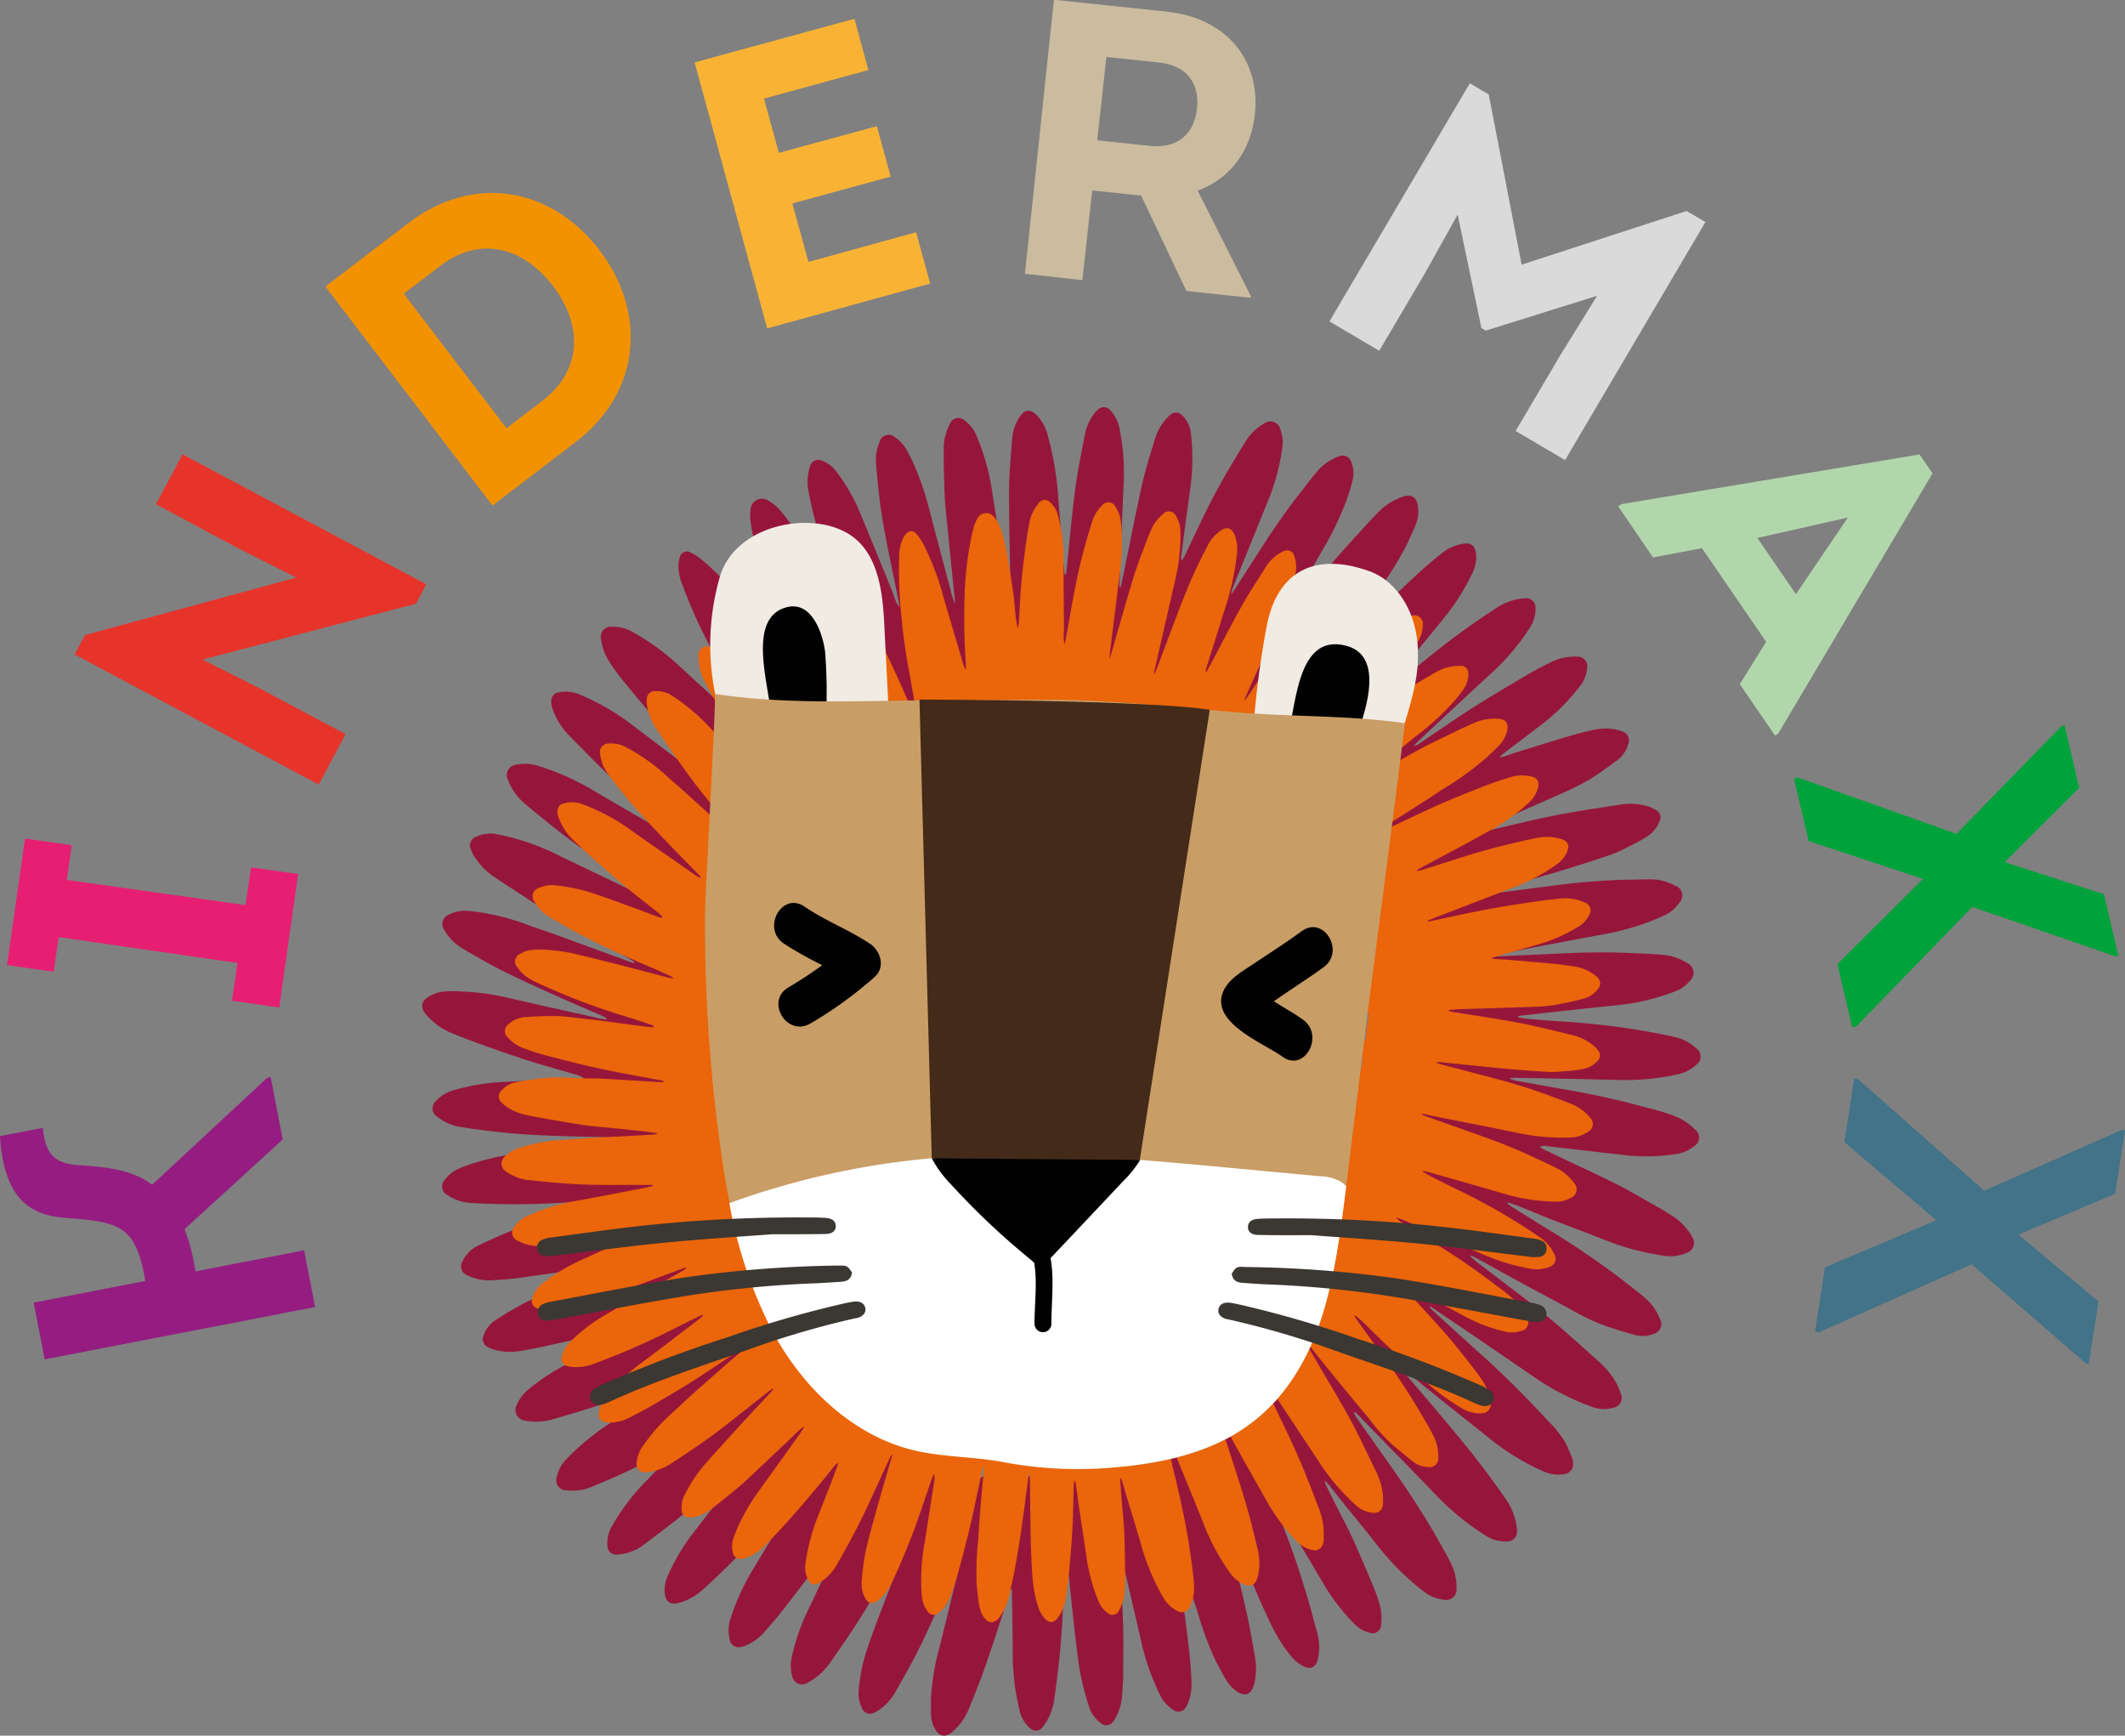
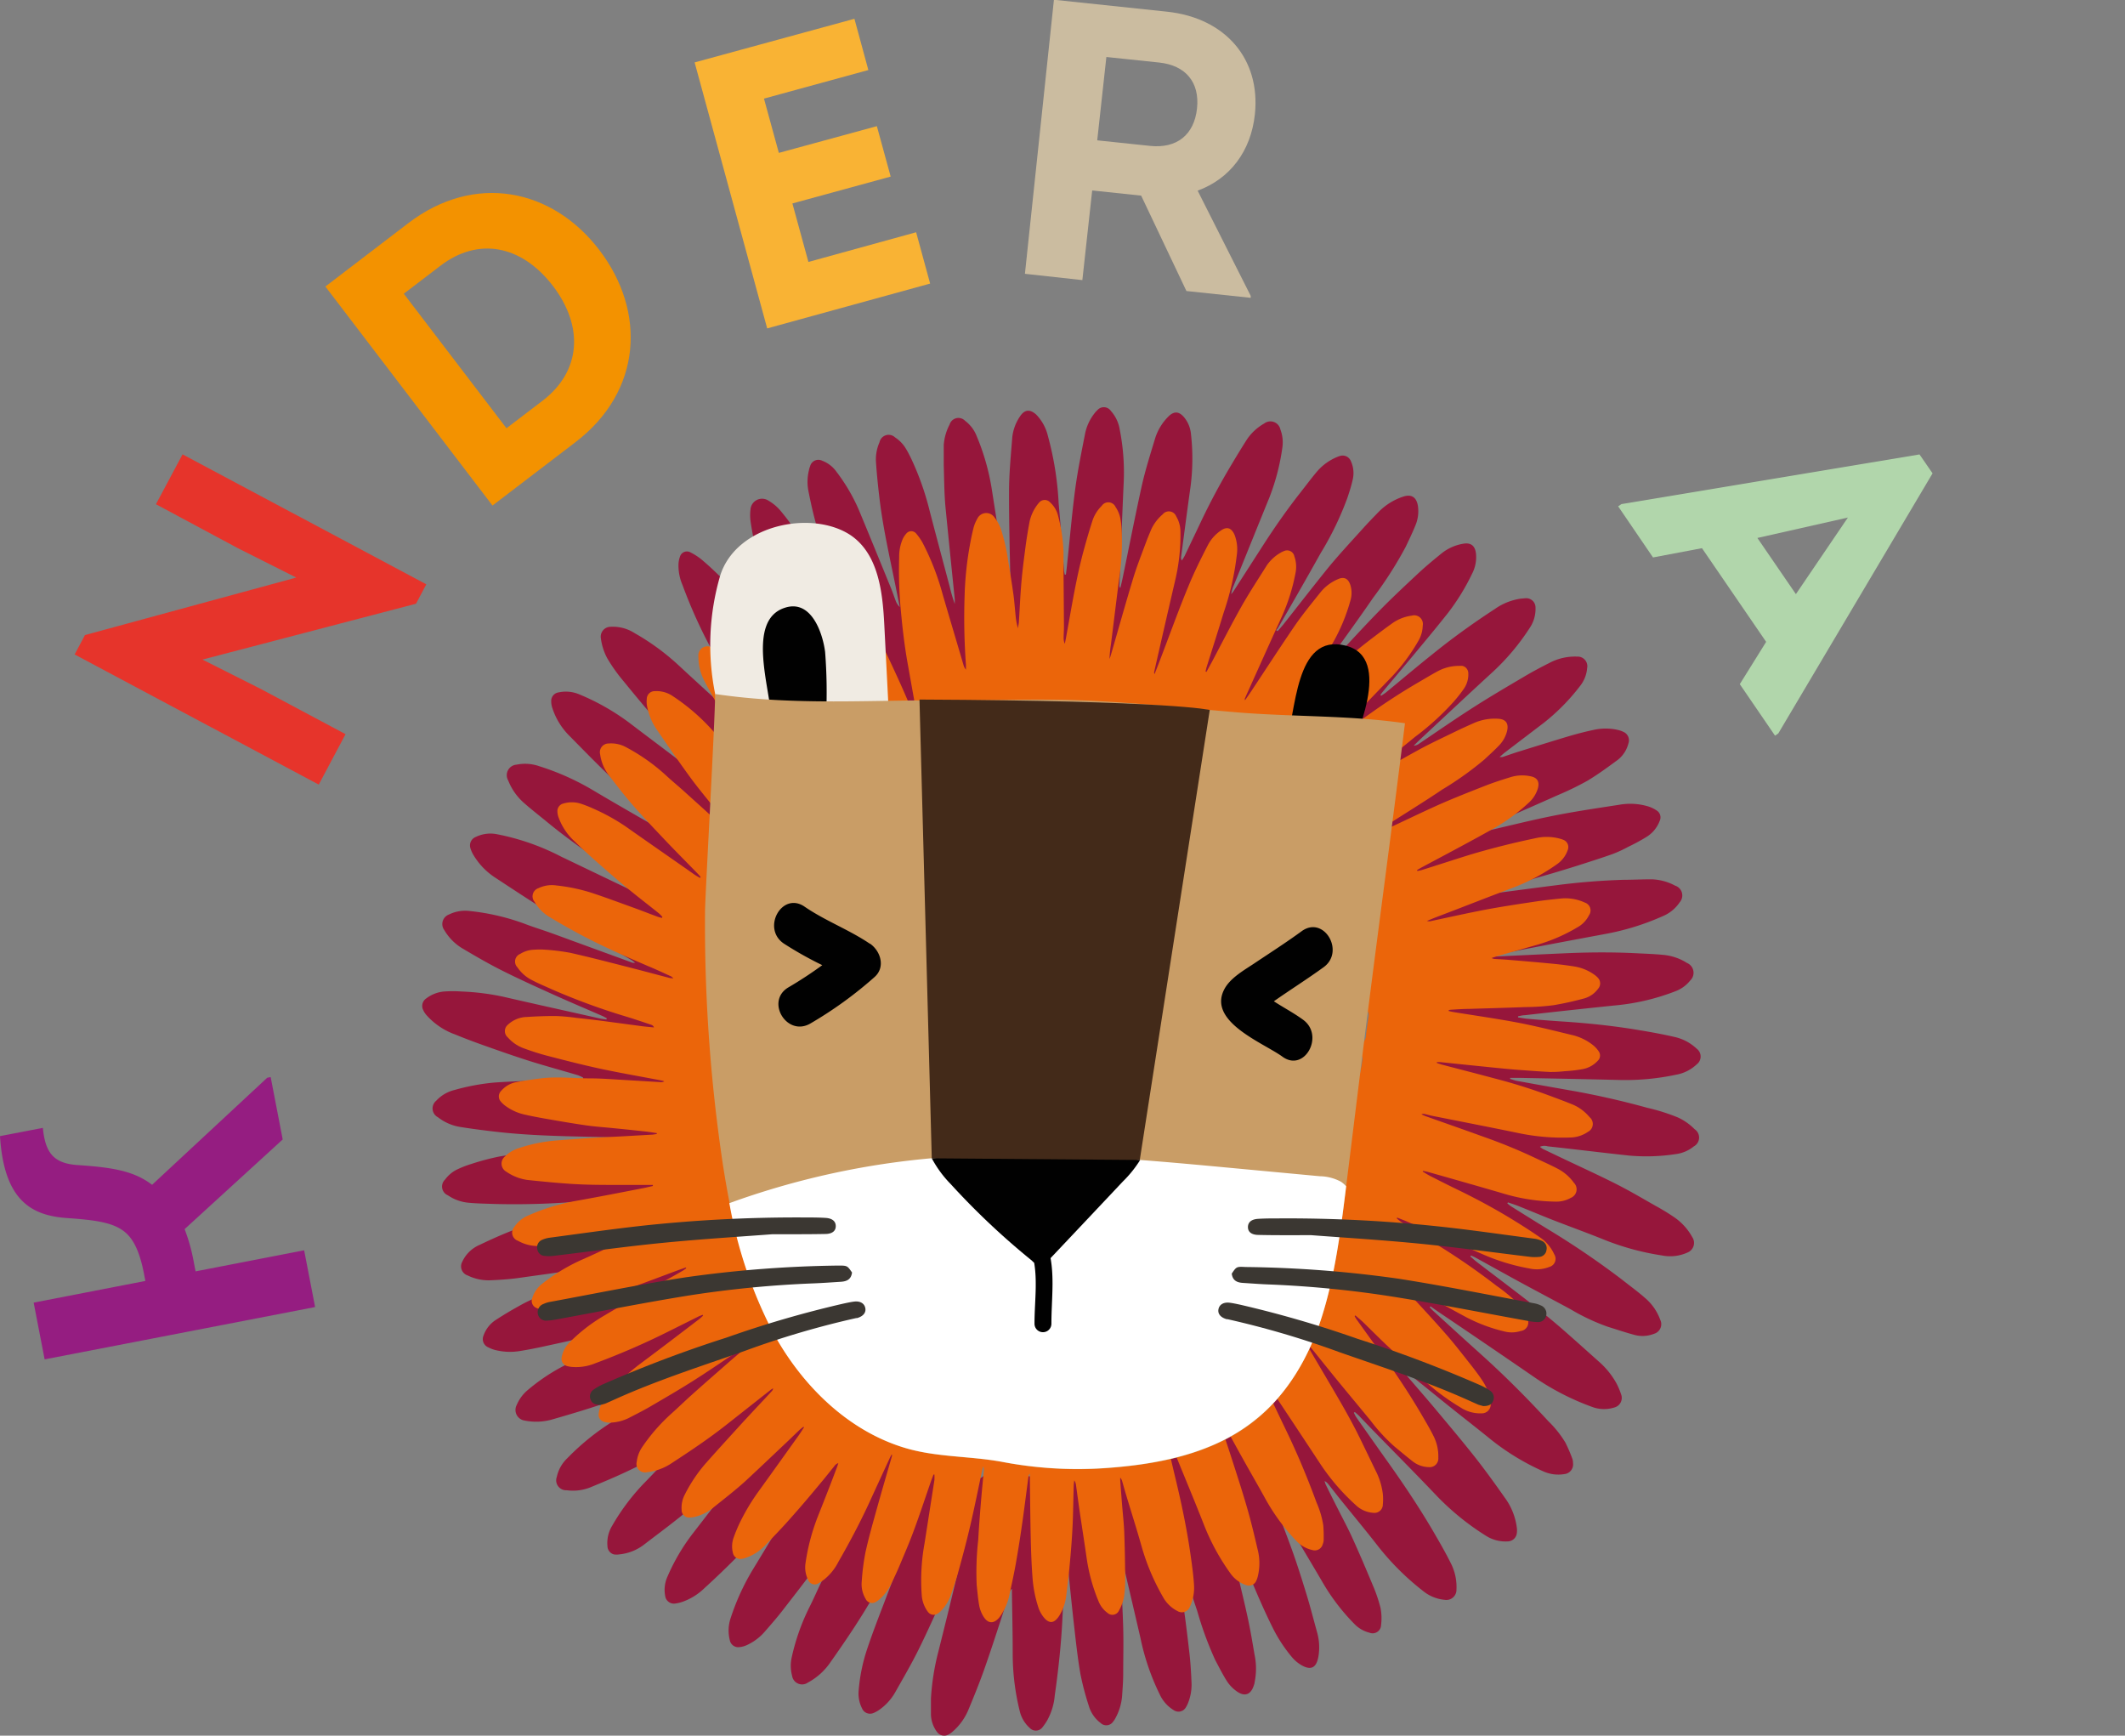
<svg xmlns="http://www.w3.org/2000/svg" id="Ebene_1" data-name="Ebene 1" viewBox="0 0 337.12 275.31">
  <rect x="0" y="0" width="337.12" height="275.31" fill="#808080" stroke="none" />
  <defs>
    <style>.cls-1{fill:#96163b;}.cls-2{fill:#eb650a;}.cls-3{fill:#f0ebe3;}.cls-3,.cls-4,.cls-5,.cls-6{fill-rule:evenodd;}.cls-4{fill:#010101;}.cls-5{fill:#c99d66;}.cls-6{fill:#fff;}.cls-7{fill:#432a19;}.cls-8{fill:#951d81;}.cls-9{fill:#e71f73;}.cls-10{fill:#e6342b;}.cls-11{fill:#f39200;}.cls-12{fill:#f9b334;}.cls-13{fill:#cbbca0;}.cls-14{fill:#dadada;}.cls-15{fill:#b1d6ab;}.cls-16{fill:#00a23b;}.cls-17{fill:#427388;}.cls-18{fill:#3b3732;}</style>
  </defs>
  <path class="cls-1" d="M350,362.54a11.86,11.86,0,0,0,1.06-.94c2.62-2.78,5.18-5.61,7.84-8.34,2.06-2.12,4.23-4.14,6.39-6.16,1.21-1.13,2.49-2.18,3.77-3.22a7.42,7.42,0,0,1,3.33-1.47c1.24-.23,1.93.31,2.06,1.59a5.68,5.68,0,0,1-.62,3.16,34.85,34.85,0,0,1-3.83,6.23c-1.54,1.95-3.13,3.87-4.72,5.78-1.83,2.21-3.68,4.39-5.52,6.59-.17.2-.32.41-.48.62l.13.14c.25-.18.52-.34.76-.53,2.44-2,4.85-4.05,7.3-6,3.19-2.59,6.54-5,10-7.25a9.36,9.36,0,0,1,4.22-1.64c.23,0,.45-.05.68-.05a1.46,1.46,0,0,1,1.52,1.47,5.36,5.36,0,0,1-.92,3.24,36.14,36.14,0,0,1-6.12,7.22c-3.59,3.29-7.13,6.62-10.69,9.93-.5.46-1,.94-1.59,1.53a1.5,1.5,0,0,0,.84-.31c2.86-1.93,5.7-3.9,8.61-5.76,2.65-1.7,5.37-3.29,8.08-4.89,1.29-.77,2.62-1.47,4-2.17a8.66,8.66,0,0,1,4.42-1,1.52,1.52,0,0,1,1.56,1.82,5.2,5.2,0,0,1-1.13,2.85,32.66,32.66,0,0,1-5.74,5.83L379,375.54c-.23.18-.45.39-.81.69a2.11,2.11,0,0,0,.48,0c.83-.27,1.65-.57,2.49-.83,2.67-.83,5.34-1.66,8-2.46,1.3-.38,2.6-.72,3.92-1a8.76,8.76,0,0,1,3.88,0,4.17,4.17,0,0,1,.86.3,1.46,1.46,0,0,1,.81,1.84,4.84,4.84,0,0,1-1.64,2.57c-1.59,1.17-3.19,2.35-4.88,3.36a47.76,47.76,0,0,1-4.72,2.29c-3.19,1.43-6.41,2.83-9.61,4.24L375,387.83a4,4,0,0,0-.49.29l0,.17c.3-.05.6-.09.89-.16,3.78-.86,7.54-1.82,11.34-2.58,3.45-.69,6.95-1.2,10.44-1.74a9.88,9.88,0,0,1,4.55.25,5.31,5.31,0,0,1,1.42.68,1.29,1.29,0,0,1,.44,1.63,5.07,5.07,0,0,1-2.14,2.57,29.63,29.63,0,0,1-2.83,1.53,20.3,20.3,0,0,1-2.51,1.16c-1.89.67-3.79,1.27-5.7,1.88-1.26.4-2.53.78-3.8,1.16l-5.33,1.54-4.67,1.37a5.7,5.7,0,0,0-.62.24l0,.16c.33,0,.67,0,1-.08,3.4-.44,6.8-.9,10.21-1.33a108,108,0,0,1,10.78-.86c1.51,0,3-.09,4.51-.07a8.42,8.42,0,0,1,3.55,1,1.63,1.63,0,0,1,.73,2.63,6,6,0,0,1-2.76,2.24,40,40,0,0,1-9.08,2.8c-5.37,1-10.72,2-16.08,3.06-.46.09-.94.13-1.41.21a.86.86,0,0,0-.54.29,8.42,8.42,0,0,0,.87,0c3.73-.17,7.46-.36,11.2-.52,3.55-.15,7.11-.17,10.68,0,1.5.08,3,.12,4.5.27a8.43,8.43,0,0,1,3.77,1.28,1.69,1.69,0,0,1,.5,2.8,5.44,5.44,0,0,1-2.21,1.64,35.22,35.22,0,0,1-9.83,2.31c-4.73.49-9.46,1-14.19,1.54-.36,0-.72.11-1.07.17v.18c.51.07,1,.18,1.53.22,1.85.16,3.7.31,5.56.43,4,.26,8,.68,11.9,1.33,2,.33,4,.69,5.93,1.14a7.49,7.49,0,0,1,3.44,1.86,1.54,1.54,0,0,1,0,2.45,6.34,6.34,0,0,1-3.3,1.66,38.61,38.61,0,0,1-9.1.83c-5.22-.13-10.44-.23-15.65-.33-.52,0-1,0-1.56,0l0,.17c.34.09.68.23,1,.29,2.77.51,5.55,1,8.32,1.49q6.28,1.09,12.45,2.8a31.35,31.35,0,0,1,4.82,1.52,9,9,0,0,1,2.67,1.87A1.59,1.59,0,0,1,409,438a5.6,5.6,0,0,1-2.79,1.21,30.85,30.85,0,0,1-7.5.24c-4.3-.46-8.59-1-12.88-1.46a1.79,1.79,0,0,0-1.24.07,2.67,2.67,0,0,0,.46.34l2.87,1.37c2.92,1.39,5.87,2.73,8.76,4.19,2.12,1.07,4.17,2.28,6.24,3.46a34.81,34.81,0,0,1,3,1.83,9.21,9.21,0,0,1,2.84,3.14,1.64,1.64,0,0,1-.78,2.45,6.61,6.61,0,0,1-4,.46,41.27,41.27,0,0,1-9.1-2.46c-2.71-1.1-5.47-2.09-8.19-3.15-1.79-.7-3.56-1.45-5.34-2.16-.6-.24-1.22-.44-1.83-.65l-.1.16c.2.16.39.33.6.47,1.89,1.18,3.78,2.37,5.68,3.53a134.26,134.26,0,0,1,11.89,8.07c1.26,1,2.55,1.93,3.76,3a8.17,8.17,0,0,1,2.32,3.37,1.59,1.59,0,0,1-1,2.25,4.92,4.92,0,0,1-3,.19c-1.46-.39-2.89-.87-4.33-1.32a33,33,0,0,1-5.89-2.77c-2.76-1.49-5.53-2.95-8.29-4.45-2.29-1.25-4.56-2.52-6.84-3.77a6.8,6.8,0,0,0-.67-.3l-.1.15c.36.3.7.62,1.07.9,2.82,2.16,5.66,4.29,8.46,6.47,1.63,1.27,3.23,2.56,4.79,3.91,2,1.74,4,3.54,6,5.33a12.87,12.87,0,0,1,2.84,3.47,11,11,0,0,1,.75,1.76,1.57,1.57,0,0,1-1.06,2.11,5.4,5.4,0,0,1-3.61-.12,40.42,40.42,0,0,1-9.27-4.81q-7.46-5.13-15-10.21c-.43-.29-.86-.6-1.28-.9l-.14.14a8.21,8.21,0,0,0,.58.6c2.53,2.31,5.07,4.63,7.62,6.92,3.71,3.34,7.23,6.87,10.61,10.54a17,17,0,0,1,2.71,3.39,24,24,0,0,1,1.12,2.6,1.88,1.88,0,0,1,.1.67,1.54,1.54,0,0,1-1.4,1.75,5.77,5.77,0,0,1-3.25-.41,38.05,38.05,0,0,1-8.59-5.25c-2.17-1.76-4.38-3.47-6.56-5.22l-5.93-4.79a7.78,7.78,0,0,0-.74-.47l-.13.12a3.84,3.84,0,0,0,.33.52c1.52,1.78,3.07,3.54,4.57,5.34,2.09,2.5,4.2,5,6.21,7.55,1.62,2.06,3.16,4.2,4.67,6.35a10.18,10.18,0,0,1,1.91,4.78,3.29,3.29,0,0,1,0,.83,1.47,1.47,0,0,1-1.41,1.32,5.78,5.78,0,0,1-3.46-.87,41.08,41.08,0,0,1-7.8-6.31c-3.31-3.49-6.71-6.9-10.06-10.34-.78-.8-1.55-1.61-2.33-2.42-.21-.2-.43-.39-.65-.58l-.15.12c.13.23.23.48.38.7,1.49,2.13,3,4.26,4.49,6.37,2.72,3.79,5.33,7.66,7.69,11.68,1,1.72,2,3.44,2.88,5.22a8.28,8.28,0,0,1,.84,4.08,1.6,1.6,0,0,1-1.86,1.62,6.33,6.33,0,0,1-3.46-1.42,41.4,41.4,0,0,1-7.22-7.21c-2-2.57-4.09-5.07-6.13-7.61-.56-.7-1.1-1.41-1.66-2.11a1.7,1.7,0,0,0-.59-.49,4.84,4.84,0,0,0,.17.54c.65,1.32,1.31,2.65,2,4,.74,1.48,1.54,2.94,2.22,4.45,1.12,2.46,2.18,4.95,3.22,7.45a24.09,24.09,0,0,1,1.26,3.67,8.61,8.61,0,0,1,.09,2.73,1.34,1.34,0,0,1-1.85,1.21,5,5,0,0,1-2.4-1.4,32.86,32.86,0,0,1-5-6.54c-1.44-2.47-2.91-4.91-4.36-7.37-.85-1.46-1.68-2.92-2.53-4.37a1.87,1.87,0,0,0-.61-.68c.09.32.15.64.26.94.89,2.39,1.83,4.76,2.67,7.17.77,2.21,1.47,4.46,2.15,6.7.54,1.81,1,3.63,1.51,5.45a8.77,8.77,0,0,1,.2,4c-.33,1.67-1.16,2.1-2.63,1.28a5.76,5.76,0,0,1-1.56-1.31,23.43,23.43,0,0,1-3.08-4.73c-1.08-2.17-2.06-4.39-3-6.61-1.49-3.45-2.92-6.92-4.38-10.37-.06-.14-.13-.28-.26-.56a1.79,1.79,0,0,0-.07.44c.68,2.64,1.38,5.28,2,7.93s1.26,5.2,1.82,7.82c.41,1.89.72,3.8,1.05,5.71a10.69,10.69,0,0,1,0,4.4c0,.15-.06.3-.11.44-.47,1.51-1.46,1.88-2.75.94a5.94,5.94,0,0,1-1.48-1.52c-.7-1.09-1.28-2.26-1.89-3.4a54.22,54.22,0,0,1-2.87-7.82c-.74-2.17-1.43-4.36-2.11-6.55-.6-1.9-1.15-3.81-1.72-5.71a2,2,0,0,0-.39-.7c0,.24,0,.49.08.73.6,3.47,1.25,6.93,1.8,10.4.44,2.85.78,5.71,1.11,8.57.18,1.54.26,3.1.33,4.65a7.8,7.8,0,0,1-.6,3.34,3.91,3.91,0,0,1-.36.67,1.33,1.33,0,0,1-1.8.39,5.74,5.74,0,0,1-2.3-2.57,37.4,37.4,0,0,1-3.05-8.95q-1.33-5.75-2.68-11.48a9.09,9.09,0,0,0-.33-1l-.16,0c0,.45,0,.9,0,1.35.15,3.18.35,6.35.44,9.53.07,2.45,0,4.89,0,7.33,0,1.2-.1,2.39-.18,3.58a8.8,8.8,0,0,1-1,3.34,3.31,3.31,0,0,1-.41.64,1.3,1.3,0,0,1-2,.22,5.2,5.2,0,0,1-1.85-2.66,44.71,44.71,0,0,1-1.36-5.17c-.46-2.68-.74-5.4-1.05-8.11-.38-3.37-.7-6.74-1.05-10.11a.58.58,0,0,0-.22-.43c0,.26-.06.52-.07.78-.16,3.1-.3,6.2-.46,9.3-.2,4-.64,8.06-1.21,12.05a9.86,9.86,0,0,1-1.23,4,8.73,8.73,0,0,1-.69,1,1.32,1.32,0,0,1-2.05.14,5.17,5.17,0,0,1-1.58-2.65,38,38,0,0,1-1.12-9.32c0-3.15-.08-6.31-.12-9.46,0-.18,0-.35,0-.64a1.46,1.46,0,0,0-.5.87c-.4,1.25-.76,2.52-1.17,3.77-.93,2.84-1.85,5.68-2.85,8.49-.72,2-1.53,4-2.33,5.92a9.32,9.32,0,0,1-2.67,3.7,3.58,3.58,0,0,1-.63.41,1.4,1.4,0,0,1-1.75-.47,4.83,4.83,0,0,1-.95-2.7c0-.87,0-1.73,0-2.6a38.24,38.24,0,0,1,1.16-7.36c1-4,2-8,2.94-12,.14-.59.24-1.18.36-1.77l-.14-.06c-.17.3-.35.59-.49.89l-1.52,3.39c-1.43,3.09-2.81,6.21-4.32,9.26-1.12,2.25-2.39,4.43-3.63,6.62a8.53,8.53,0,0,1-2.68,2.92,5,5,0,0,1-.79.42,1.38,1.38,0,0,1-1.83-.75,5.21,5.21,0,0,1-.53-2.82,27.92,27.92,0,0,1,1.34-6.55c1-3,2.15-5.89,3.26-8.82s2.14-5.57,3.21-8.35a1.07,1.07,0,0,0,.06-.63,2.34,2.34,0,0,0-.29.35q-2.61,4.52-5.21,9c-2.07,3.61-4.4,7.05-6.79,10.44a10.16,10.16,0,0,1-3.64,3.31,1.6,1.6,0,0,1-2.5-1.1,6,6,0,0,1-.08-2.8,34,34,0,0,1,2.8-8c.72-1.42,1.34-2.89,2.05-4.31,1.15-2.33,2.33-4.64,3.51-6.95.79-1.55,1.6-3.09,2.4-4.64a.73.73,0,0,0,.06-.56c-.28.37-.57.73-.83,1.11-1.94,2.82-3.83,5.68-5.83,8.45-1.83,2.55-3.77,5-5.7,7.5-.9,1.15-1.86,2.24-2.82,3.34a8.39,8.39,0,0,1-2.71,2,3.68,3.68,0,0,1-1.29.34,1.36,1.36,0,0,1-1.44-1.11,6.17,6.17,0,0,1,.12-3.46,37,37,0,0,1,3.69-8c2.35-3.85,4.66-7.72,7-11.59.16-.27.28-.57.42-.86l-.14-.11c-.16.16-.35.31-.5.49q-2,2.26-4.06,4.56a138.24,138.24,0,0,1-10.61,10.77,9.51,9.51,0,0,1-3.5,2.14,5.88,5.88,0,0,1-1.16.26,1.4,1.4,0,0,1-1.51-1.21,5.06,5.06,0,0,1,.33-3,31.78,31.78,0,0,1,4-6.85c1.37-1.77,2.73-3.54,4.12-5.3,1.7-2.15,3.42-4.28,5.13-6.42.42-.53.85-1.05,1.27-1.59.16-.21.29-.44.43-.66l-.13-.12-.94.82c-3.38,3.06-6.71,6.19-10.16,9.17-2.41,2.07-5,3.95-7.51,5.88a7.61,7.61,0,0,1-3.81,1.47,2.66,2.66,0,0,1-.89,0,1.39,1.39,0,0,1-1-1.32,5.28,5.28,0,0,1,.74-3.21,34.42,34.42,0,0,1,5-6.69c1.62-1.64,3.18-3.35,4.76-5a3,3,0,0,0,.5-.69,4.48,4.48,0,0,0-1.47.54c-2.12,1.07-4.22,2.18-6.37,3.19-1.92.91-3.89,1.73-5.85,2.54a7.42,7.42,0,0,1-3.76.47,1.58,1.58,0,0,1-1.58-2.14,5.73,5.73,0,0,1,1.64-2.92,38.67,38.67,0,0,1,7.47-6c3.53-2.23,7-4.5,10.56-6.75.5-.32,1-.67,1.46-1l-.08-.19c-.24.08-.48.15-.71.25-1.75.69-3.48,1.41-5.23,2.09-2.63,1-5.25,2.1-7.92,3s-5.39,1.7-8.1,2.48a9.31,9.31,0,0,1-4.17.13,1.7,1.7,0,0,1-1.29-2.47,6.24,6.24,0,0,1,1.61-2.25,30.43,30.43,0,0,1,6.09-4.08c2-1,3.9-1.93,5.86-2.87,1.76-.84,3.53-1.65,5.3-2.47s3.35-1.57,5-2.37a7,7,0,0,0,.69-.41l-.06-.15c-.7.18-1.42.34-2.12.54-1.85.52-3.7,1.06-5.54,1.59-1.68.49-3.35,1-5,1.47-2.5.62-5,1.16-7.54,1.71-1.22.27-2.45.51-3.68.71a9.67,9.67,0,0,1-4-.14,4.75,4.75,0,0,1-1.05-.4A1.42,1.42,0,0,1,217,468a4.84,4.84,0,0,1,2-2.51c1.3-.85,2.64-1.63,4-2.38,2.68-1.49,5.67-2.24,8.49-3.4,1.89-.77,3.86-1.38,5.8-2,2.15-.74,4.31-1.45,6.46-2.17a1.69,1.69,0,0,0,.72-.43,2.54,2.54,0,0,0-.39,0c-3.83.76-7.64,1.6-11.49,2.28-3.35.59-6.73,1-10.1,1.49-1.51.2-3,.3-4.57.36a7.51,7.51,0,0,1-3.43-.77,1.51,1.51,0,0,1-.86-2.18,5.31,5.31,0,0,1,2.75-2.67c1.64-.79,3.31-1.54,5-2.21a36.94,36.94,0,0,1,3.58-1.09q2.38-.68,4.77-1.31c2.42-.64,4.84-1.25,7.26-1.88.65-.17,1.28-.37,2-.58a.93.93,0,0,0-.89-.25c-1.48.09-3,.18-4.43.31a124.34,124.34,0,0,1-14.57.53c-1.48-.05-3-.07-4.43-.2a6.93,6.93,0,0,1-3.32-1.18,1.51,1.51,0,0,1-.45-2.5,5.16,5.16,0,0,1,2.08-1.68,15.48,15.48,0,0,1,2-.77,39.67,39.67,0,0,1,4.49-1.2c3.41-.57,6.83-1,10.25-1.5,2.91-.4,5.82-.75,8.72-1.13.14,0,.28-.07.53-.13a1.3,1.3,0,0,0-1-.24c-1.38-.07-2.76-.12-4.14-.14-4.92-.1-9.84-.22-14.74-.78-1.94-.22-3.89-.47-5.82-.78a7.75,7.75,0,0,1-3.51-1.54,1.57,1.57,0,0,1-.28-2.6,5.81,5.81,0,0,1,2.92-1.72,34.37,34.37,0,0,1,6.34-1.18c2.75-.19,5.51-.27,8.27-.38,1.65-.06,3.3-.08,5-.13a6.87,6.87,0,0,0,.78-.08l0-.2a7,7,0,0,0-.84-.38c-2.49-.74-5-1.42-7.47-2.19-2.28-.72-4.55-1.51-6.8-2.31-1.74-.61-3.47-1.25-5.17-1.95a11.09,11.09,0,0,1-4.61-3.13,3.21,3.21,0,0,1-.48-.77,1.43,1.43,0,0,1,.49-1.82,5.45,5.45,0,0,1,2.83-1.1,19.82,19.82,0,0,1,2.78,0,38.45,38.45,0,0,1,6.57.82c5.11,1.18,10.22,2.3,15.33,3.45.35.08.72.11,1.07.17l.07-.19c-.22-.12-.45-.25-.68-.36-2.55-1.11-5.11-2.19-7.64-3.33-2.79-1.26-5.58-2.52-8.31-3.89-2.19-1.1-4.31-2.34-6.42-3.59a8.25,8.25,0,0,1-2.74-2.83,1.61,1.61,0,0,1,.74-2.46,5.81,5.81,0,0,1,3.28-.56,35.91,35.91,0,0,1,8.66,2c1.34.52,2.72.94,4.07,1.42,1.52.54,3,1.1,4.55,1.66l8.6,3.14c.06,0,.14,0,.38,0a5.42,5.42,0,0,0-.55-.42L234,404.66c-2.1-1.18-4.22-2.31-6.27-3.57-2.95-1.82-5.85-3.73-8.75-5.64a11,11,0,0,1-3.59-3.69,4.49,4.49,0,0,1-.45-1,1.45,1.45,0,0,1,.86-1.86,5.3,5.3,0,0,1,3.37-.41,37.5,37.5,0,0,1,10.11,3.53c.16.09.32.15.48.23l10.74,5.15,3.49,1.66,1.81.91.11-.13a5.58,5.58,0,0,0-.46-.39c-2.6-1.76-5.2-3.54-7.83-5.27-3.72-2.46-7.36-5-10.83-7.88-1.12-.91-2.26-1.8-3.35-2.76a9.25,9.25,0,0,1-2.53-3.59,1.67,1.67,0,0,1,1.32-2.5,6.8,6.8,0,0,1,3.63.25,40.5,40.5,0,0,1,8.43,3.76c3.54,2.11,7.13,4.15,10.7,6.21l2.71,1.54a.84.84,0,0,0,.62.06,7.53,7.53,0,0,0-.56-.57c-2.38-2.06-4.79-4.1-7.16-6.17-1.41-1.24-2.81-2.5-4.16-3.82-1.95-1.89-3.85-3.84-5.76-5.78a11,11,0,0,1-2.78-4.51,3.3,3.3,0,0,1-.16-1.12,1.35,1.35,0,0,1,1.15-1.31,5.44,5.44,0,0,1,3.26.29,36.58,36.58,0,0,1,8.51,4.93c3,2.28,6,4.51,8.92,6.77l4.89,3.75a7.57,7.57,0,0,0,.67.42l.12-.14c-.31-.36-.6-.74-.92-1.08-2.36-2.47-4.72-4.92-7.07-7.39-2.84-3-5.48-6.17-8.09-9.37a26.17,26.17,0,0,1-2.56-3.61,9.16,9.16,0,0,1-1-3.12,1.57,1.57,0,0,1,1.53-1.86,6.37,6.37,0,0,1,3.81,1,37.46,37.46,0,0,1,6.87,5c2.85,2.65,5.74,5.25,8.58,7.91,2,1.87,4,3.81,5.93,5.72a1.64,1.64,0,0,0,.72.45c-.13-.24-.25-.48-.39-.71-1.77-2.8-3.55-5.6-5.31-8.41-1.9-3.05-3.61-6.21-5.25-9.41a79.06,79.06,0,0,1-3.53-8.14,7.78,7.78,0,0,1-.65-3.36,4.1,4.1,0,0,1,.26-1.25,1.15,1.15,0,0,1,1.63-.61,9.7,9.7,0,0,1,1.84,1.2,47.64,47.64,0,0,1,7,7.36c2.81,3.56,5.65,7.1,8.48,10.64a2.28,2.28,0,0,0,.75.65c-.11-.29-.21-.59-.35-.88a117.84,117.84,0,0,1-5-11.68,62.56,62.56,0,0,1-2.6-9c-.23-1.1-.44-2.2-.59-3.31a7.33,7.33,0,0,1,0-1.75,1.84,1.84,0,0,1,2.85-1.43,7.38,7.38,0,0,1,1.81,1.48,34.15,34.15,0,0,1,3.56,5.06c1.1,1.81,2.21,3.62,3.26,5.45.65,1.13,1.21,2.31,1.82,3.45A11.21,11.21,0,0,0,273.9,353c-.09-.37-.16-.74-.27-1.09-.77-2.33-1.6-4.63-2.31-7s-1.28-4.51-1.87-6.78c-.36-1.4-.66-2.83-.94-4.25a7.59,7.59,0,0,1,.11-3.11,3,3,0,0,1,.19-.65,1.35,1.35,0,0,1,1.92-.88A4.88,4.88,0,0,1,273,331a28.88,28.88,0,0,1,3.49,5.92c1.76,4.22,3.48,8.45,5.21,12.68.26.64.47,1.3.72,1.94a2.57,2.57,0,0,0,.61.9l-.36-1.79c-1-5.12-2.23-10.21-2.85-15.41-.24-2-.44-3.95-.57-5.93a6.78,6.78,0,0,1,.57-3,1.48,1.48,0,0,1,2.47-.77,5.54,5.54,0,0,1,1.73,1.81c.33.54.61,1.11.89,1.69a44.34,44.34,0,0,1,2.84,8.06c1.05,4.05,2.14,8.09,3.21,12.13a25.57,25.57,0,0,0,.8,2.73c0-.25,0-.5,0-.75-.5-4.9-1-9.78-1.48-14.68-.2-2.21-.2-4.43-.27-6.64,0-1,0-2.09,0-3.13a8.22,8.22,0,0,1,.93-3.26,1.46,1.46,0,0,1,2.46-.59,5.54,5.54,0,0,1,1.8,2.34,36.4,36.4,0,0,1,2.43,8.5q1.35,8.63,2.74,17.23a.56.56,0,0,0,.23.41l0-2.1c-.09-5-.25-10.08-.23-15.11,0-2.85.28-5.69.5-8.53a7.23,7.23,0,0,1,1.21-3.4c.74-1.15,1.6-1.24,2.62-.31a7.32,7.32,0,0,1,1.84,3.39A49.77,49.77,0,0,1,308.24,336c.32,3.48.56,7,.84,10.44,0,.29.08.58.12.86h.19c.08-.64.16-1.28.22-1.93.42-3.91.75-7.84,1.27-11.74.4-2.94,1-5.85,1.57-8.77a7.71,7.71,0,0,1,1.47-3.13,3.57,3.57,0,0,1,.45-.5,1.36,1.36,0,0,1,2.17.13,5.74,5.74,0,0,1,1.39,2.94,35,35,0,0,1,.63,8.36c-.25,5.46-.45,10.93-.68,16.39a.45.45,0,0,0,.15.37c.14-.6.29-1.21.41-1.81,1-4.82,1.94-9.65,3-14.45.57-2.52,1.36-5,2.1-7.45a8.37,8.37,0,0,1,2.09-3.46c.93-.95,1.77-.85,2.6.21a4.86,4.86,0,0,1,1,2.54,34.47,34.47,0,0,1-.07,8.37c-.52,3.7-1,7.4-1.49,11.1a.85.85,0,0,0,.11.59,7.56,7.56,0,0,0,.44-.71c.85-1.78,1.7-3.55,2.54-5.33q2.24-4.73,4.92-9.2c.8-1.34,1.61-2.68,2.46-4a8.12,8.12,0,0,1,2.7-2.48,1.62,1.62,0,0,1,2.58.95,5.77,5.77,0,0,1,.32,2.79,35,35,0,0,1-2.07,8c-1.89,4.63-3.76,9.28-5.64,13.91a5.85,5.85,0,0,0-.42,1.42c.12-.15.25-.29.36-.45q2.29-3.56,4.58-7.12c1.89-2.95,3.89-5.81,6.05-8.56.84-1.07,1.65-2.16,2.52-3.2a8.46,8.46,0,0,1,3.36-2.46,3.13,3.13,0,0,1,.57-.18,1.41,1.41,0,0,1,1.54.84,4.54,4.54,0,0,1,.29,3c-.22,1-.52,1.9-.83,2.84a49.23,49.23,0,0,1-4.24,8.77c-2.23,4-4.53,8-6.81,11.95a1.11,1.11,0,0,1-.27.26l.26.16c.34-.4.69-.78,1-1.18,2.37-3,4.69-6,7.12-9,1.73-2.09,3.59-4.08,5.4-6.09.81-.9,1.64-1.76,2.48-2.62a9.73,9.73,0,0,1,3.92-2.44c1.29-.42,2.09.08,2.32,1.45a5.79,5.79,0,0,1-.4,3.14c-.46,1.14-1,2.25-1.53,3.37a61.06,61.06,0,0,1-5.16,8.07c-2.3,3.37-4.72,6.65-7.09,10-.35.51-.68,1-1,1.56l-.24.25,0,0v0ZM264.37,467.46c.16.38.22.87.75,1l.17-.09c.32-.26.67-.48,1.09-.23a1.09,1.09,0,0,1,.45,1.07c0,.3,0,.6,0,.9a3.22,3.22,0,0,0,.45.23,2.36,2.36,0,0,1,1.3,1,6.54,6.54,0,0,1,.48.69,3.54,3.54,0,0,0,1.48,1.49,3.17,3.17,0,0,1,.63.54c.39.36.74.76,1.14,1.11.56.48,1.15.92,1.71,1.39a2.88,2.88,0,0,1,1,1.4,1.5,1.5,0,0,0,.33.5c.27.31.56.59.78.82l1,.46.28,1c1.11.77,2.23,1.55,3.37,2.32a1.34,1.34,0,0,0,1.3.22c.31-.28.54-.78,1.1-.55s.39.76.4,1c.28.47.47.82.69,1.16a1.28,1.28,0,0,0,.34.39c1.09.64,2.19,1.28,3.29,1.9a1.24,1.24,0,0,0,1.22.14l.67-.75.69.14.84,2.08c1.34.59,2.6,1.17,3.89,1.69.59.25.85.12,1.33-.48a.92.92,0,0,1,1.68.1l.22.3,2.57.8c.36-.53.2-1.24,1-1.54l.66.36c.2.1.4.28.6.29,1.2.07,2.4.12,3.6.16A1.28,1.28,0,0,0,308,490c.27-.82.27-.82.69-1.1.36,0,.51.23.72.46a2,2,0,0,0,1.45.87c1.23,0,2.45-.15,3.68-.22a1,1,0,0,0,.84-.53c.15-1.15.26-1.28,1.15-1.36l.67.39c1.19-.21,2.4-.42,3.6-.65.71-.13,1.25-.4,1.22-1.33,0-.63.57-.81,1.07-.39.13.11.25.24.38.36a5.72,5.72,0,0,1,1,.22,1.18,1.18,0,0,0,.58.07c1.23-.33,2.45-.68,3.66-1.07a2.66,2.66,0,0,0,.7-.52l-.07-1,.47-.46,2,.85c1.24-.5,2.48-1,3.69-1.51a2.73,2.73,0,0,0,.69-.58c-.19-.74-.32-1.38.44-1.8l1,.18,3.26-1.77a.75.75,0,0,0,.5-.79l-2.05-2.83a12.59,12.59,0,0,0-2-2.23,6.66,6.66,0,0,1-1-1.07.92.92,0,0,1-.1-1.07.85.85,0,0,1,.89-.44c.22,0,.44,0,.67.06s.54,0,.8,0a5.33,5.33,0,0,0,.27-.52,2.08,2.08,0,0,1,1-1.11c.5-.29,1-.51,1.52-.82a6,6,0,0,0,1-.78c.38-.36.71-.78,1.1-1.13s1-.78,1.42-1.2,1.13-1.15,1.71-1.7a2.68,2.68,0,0,1,1.6-.91,1.29,1.29,0,0,0,.53-.25c.39-.28.75-.57,1.18-.9.06-.86.67-1.11,1.45-1.09.64-.72,1.26-1.41,1.86-2.12.46-.53.92-1.07,1.33-1.64a1.12,1.12,0,0,0,0-1.59c0-.06-.09-.12-.13-.19-.17-.27-.29-.61-.05-.84a1.65,1.65,0,0,1,.78-.36,1.51,1.51,0,0,1,.57.11l.53-.46a2,2,0,0,0,1.11-.52c.9-1.15,1.71-2.36,2.56-3.55a1.5,1.5,0,0,0,.22-1.3c-.28-.38-.75-.66-.66-1.25a.77.77,0,0,1,.79-.54,2.27,2.27,0,0,0,2.27-1.39c.16-.34.39-.65.57-1,.42-.77.88-1.53,1.26-2.33A1.07,1.07,0,0,0,364,440l-.22-.2a1,1,0,0,1,.17-1.63c.19-.13.4-.21.64-.34.28-1,1-1.81,1.16-2.95-.32-.11-.58-.18-.83-.28-.8-.3-1-1-.34-1.51a1.53,1.53,0,0,0,.53-1c.07-.58.18-1.15.26-1.73.11-.78.22-1.56.28-2.34a1,1,0,0,0-.75-1.19,4.62,4.62,0,0,1-.71-.35c0-.3.05-.56.07-.8a3.18,3.18,0,0,0,.51-.29c.51-.47,1.09-.9,1.13-1.7.06-1.19.14-2.39.18-3.58s-.15-1.33-1.17-1.71a1,1,0,0,1-.53-1.58l.33-.45c-.11-1.43-.21-2.92-.36-4.42-.1-1-.26-1.07-1.24-1.31a.9.9,0,0,1-.59-.48,1.11,1.11,0,0,1,.17-.75c.1-.19.33-.3.45-.4a5.1,5.1,0,0,1,.33-1,1.39,1.39,0,0,0,.18-1c-.11-.71-.17-1.42-.29-2.13s-.27-1.4-.45-2.09a1,1,0,0,0-1-.79,3.44,3.44,0,0,1-.83-.22.92.92,0,0,1,.2-1.14,2.14,2.14,0,0,0,.58-2.14c-.36-1.17-.62-2.37-.91-3.56a1.44,1.44,0,0,0-.81-1h-.5c-1,.05-1.43-.45-1.12-1.46a1.4,1.4,0,0,0-.46-1.51c-.18.09-.32.18-.48.25a.8.8,0,0,1-1.26-.67,4.93,4.93,0,0,1,.05-.76c0-.27,0-.54,0-.76a3.48,3.48,0,0,1-1.87-2.11c0-.09-.09-.19-.12-.28a2.84,2.84,0,0,0-1-1.4,5.09,5.09,0,0,1-.79-.82c-.37-.45-.69-.94-1.06-1.39-.51-.6-1.06-1.17-1.58-1.76a2.14,2.14,0,0,1-.72-1.63c-.34-.5-.63-.95-1-1.43-.37-.14-.93-.19-.95-.77a2,2,0,0,0-.81-1.4c-.39-.37-.76-.75-1.15-1.11s-1-.89-1.5-1.3a.93.93,0,0,0-1.3,0c-.09.06-.16.16-.25.17s-.54.12-.69,0a1.2,1.2,0,0,1-.35-.69,1.05,1.05,0,0,1,.08-.46l-.65-1.62-3.19-2.52a1.37,1.37,0,0,0-1.31-.3c-.14.12-.29.29-.47.42a.66.66,0,0,1-1.08-.46c0-.14,0-.31,0-.45a2.15,2.15,0,0,0-.66-1.5c-1.1-.76-2.24-1.47-3.38-2.18a1.14,1.14,0,0,0-1.14-.16c-1,1.18-1.49,1.13-2.25-.25a7.2,7.2,0,0,0-2.65-1.16c-.46,1.31-.56,1.4-1.25,1.22-.4-.3-.66-.66-1-.74-1.24-.3-2.5-.54-3.77-.74a3.24,3.24,0,0,0-1,.13c-.12.32-.18.54-.28.74a.64.64,0,0,1-1.19,0c-.31-.45-.68-.87-1-1.29-1.42-.12-2.77-.26-4.12-.34a3.2,3.2,0,0,0-.91.18c-.59,1.7-.92,1.84-2.17.9l-4,.15a1.16,1.16,0,0,0-1,.51c-.2,1.18-.31,1.28-1.17,1.05l-.4-.62-.15.33-1.17-.66L300,363c-1.39.17-2.78.32-4.16.53a2.88,2.88,0,0,0-.87.45c0,.55.09,1.06-.53,1.35a2.89,2.89,0,0,1-.6-.23c-.44-.28-.85-.6-1.34-.94-1.37.33-2.73.64-4.08,1a2.61,2.61,0,0,0-.73.47c.14,1.59-.44,2.06-1.73,1.4-1.45.71-3.27.75-4.52,2.14,0,.11,0,.26.07.4.08.51-.05.84-.38,1s-.72-.06-1-.52l-.41-.75L277,371.36c-.87.67-1.76,1.33-2.64,2l-2.7,2c-.88.66-1.8,1.28-2.65,2a20.79,20.79,0,0,0-2.79,2c.79.82,1.51,1.61,2.26,2.36a33.47,33.47,0,0,0,5,4.66,4.52,4.52,0,0,1,.8.71.86.86,0,0,1-.47,1.47c-.24.05-.5,0-.75.05s-.53.08-.84.13c-.12,1.28-1.06,1.86-1.92,2.51a1.38,1.38,0,0,1-.25.17,2.72,2.72,0,0,0-1,1.16,7,7,0,0,1-.8,1.08c-.27.33-.59.61-.85.94-.49.64-.93,1.32-1.43,1.95-.32.41-.64.93-1.09,1.11a8.43,8.43,0,0,0-2,1.61l-.21,1a7.76,7.76,0,0,0-.74.31,1.41,1.41,0,0,0-.54.37c-.76,1.21-1.53,2.42-2.23,3.68-.46.81-.38,1,.28,1.74.5.55.34,1.17-.39,1.29a3.16,3.16,0,0,0-2.56,2c-.11.26-.26.49-.38.74-.39.79-.78,1.58-1.14,2.39a1.1,1.1,0,0,0,.35,1.43,7.17,7.17,0,0,1,.58.61c-.09.27-.17.53-.25.78l-.21-.14-1.95.91c-.52,1.36-1,2.67-1.53,4-.37,1-.26,1.28.59,1.92a1,1,0,0,1,0,1.72l-.44.3a19,19,0,0,0-.67,3c.6.37,1.63.16,1.6,1.17a4.19,4.19,0,0,0-.57,1.29c-.06,1.34,0,2.69,0,4,0,.85.21,1,1,1.26a.79.79,0,0,1,.68.93,5.41,5.41,0,0,0-.48.48,2.33,2.33,0,0,0-.83,1.71c.09,1.24.22,2.49.36,3.73a1.51,1.51,0,0,0,.74,1.23,3.51,3.51,0,0,1,.41,0c1,.14,1.23.64.87,1.54a1.28,1.28,0,0,0-.14.65c.29,1.34.57,2.69.94,4,.24.89.39.94,1.34,1a.7.7,0,0,1,.6,1.13c-.12.18-.29.34-.34.41-.14.6-.25,1.06-.39,1.64.39,1.25.82,2.61,1.26,4a1.22,1.22,0,0,0,1.4,1c.58-.06.72.13.86.86a2.64,2.64,0,0,0-.21,3.21c.23.42.35.9.55,1.34s.51,1.06.79,1.57a.9.9,0,0,0,.95.48C264.26,465.75,264.56,466.06,264.37,467.46Z" transform="translate(-140.29 -256.16)" />
  <path class="cls-2" d="M359,388.12a11,11,0,0,0,1.14-.4c3-1.38,5.9-2.81,8.89-4.13,2.31-1,4.67-1.93,7-2.84,1.32-.51,2.67-.94,4-1.35a6.29,6.29,0,0,1,3.11-.1c1.05.21,1.42.87,1.12,1.93a5,5,0,0,1-1.51,2.32,29.92,29.92,0,0,1-5,3.73c-1.85,1.06-3.72,2.07-5.59,3.08-2.16,1.17-4.33,2.31-6.49,3.47l-.58.34.06.15c.26-.06.52-.1.77-.18,2.58-.81,5.14-1.65,7.72-2.45,3.36-1,6.78-1.85,10.21-2.57a8,8,0,0,1,3.88.06,3.92,3.92,0,0,1,.55.18A1.24,1.24,0,0,1,389,391a4.55,4.55,0,0,1-1.76,2.28,30.93,30.93,0,0,1-7.17,3.78c-3.89,1.46-7.77,3-11.65,4.47-.54.2-1.07.43-1.75.7a1.17,1.17,0,0,0,.76,0c2.89-.61,5.77-1.26,8.67-1.81,2.65-.49,5.31-.89,8-1.29,1.26-.19,2.54-.32,3.81-.45a7.38,7.38,0,0,1,3.82.65,1.31,1.31,0,0,1,.65,2,4.43,4.43,0,0,1-1.81,1.9,26.92,26.92,0,0,1-6.42,2.79l-6.36,1.81c-.25.07-.48.16-.87.29a1.7,1.7,0,0,0,.39.14c.74.05,1.49.08,2.23.14,2.39.2,4.77.4,7.15.63,1.15.11,2.3.26,3.43.44a7.49,7.49,0,0,1,3.07,1.27,3.23,3.23,0,0,1,.59.51,1.27,1.27,0,0,1,.05,1.73,4.1,4.1,0,0,1-2.12,1.52,49.73,49.73,0,0,1-4.95,1.1,37,37,0,0,1-4.47.3c-3,.12-6,.19-9,.29-.9,0-1.79.07-2.69.12a2.65,2.65,0,0,0-.48.07l0,.15c.25.05.5.12.75.16,3.27.53,6.56,1,9.81,1.6,3,.56,5.9,1.29,8.83,2a8.46,8.46,0,0,1,3.53,1.67,4.23,4.23,0,0,1,.9,1,1.13,1.13,0,0,1-.17,1.45,4.3,4.3,0,0,1-2.51,1.35,22.74,22.74,0,0,1-2.74.31,18.75,18.75,0,0,1-2.36.12c-1.71-.08-3.41-.22-5.12-.34-1.13-.09-2.25-.2-3.38-.31l-4.72-.48-4.14-.43c-.19,0-.38,0-.57,0l0,.13c.27.09.54.19.82.27,2.83.74,5.68,1.47,8.51,2.23a88.45,88.45,0,0,1,8.82,2.79c1.2.45,2.41.89,3.6,1.39a7.16,7.16,0,0,1,2.49,1.92,1.4,1.4,0,0,1-.26,2.33,5.12,5.12,0,0,1-2.9.9,33.92,33.92,0,0,1-8.1-.7c-4.56-.94-9.14-1.83-13.71-2.74-.4-.08-.79-.2-1.19-.29a.7.7,0,0,0-.52.06c.23.1.45.21.68.29,3,1.07,6,2.11,9,3.2,2.86,1,5.69,2.15,8.45,3.46,1.17.55,2.35,1.07,3.49,1.67a7.33,7.33,0,0,1,2.57,2.23,1.46,1.46,0,0,1-.51,2.4,4.6,4.6,0,0,1-2.27.59,30.12,30.12,0,0,1-8.53-1.32c-3.9-1.14-7.82-2.25-11.73-3.36-.3-.09-.61-.14-.91-.2L366,442c.38.22.75.47,1.14.67,1.41.72,2.83,1.44,4.26,2.13,3.08,1.49,6.09,3.11,9,4.9,1.46.9,2.92,1.83,4.33,2.82a6.44,6.44,0,0,1,2.13,2.59,1.33,1.33,0,0,1-.76,2,5.38,5.38,0,0,1-3.15.26,32.81,32.81,0,0,1-7.48-2.28c-4.09-1.78-8.19-3.54-12.29-5.31l-1.24-.49-.07.12a7.7,7.7,0,0,0,.71.57c2,1.3,4.07,2.6,6.11,3.87a106.32,106.32,0,0,1,9,6.25,25.24,25.24,0,0,1,3.34,2.76,7.75,7.75,0,0,1,1.51,2.35,1.36,1.36,0,0,1-1,2.07,4.66,4.66,0,0,1-2.59.07,26,26,0,0,1-6-2.23c-3.25-1.75-6.49-3.55-9.73-5.32a1.56,1.56,0,0,0-1-.34,3.2,3.2,0,0,0,.26.42c.61.68,1.22,1.35,1.84,2,1.86,2,3.77,4.07,5.59,6.16,1.33,1.54,2.57,3.16,3.84,4.76.61.79,1.22,1.58,1.76,2.42a7.85,7.85,0,0,1,1.24,3.42,1.4,1.4,0,0,1-1.4,1.7,5.67,5.67,0,0,1-3.35-.93,35.42,35.42,0,0,1-6.42-4.9c-1.79-1.75-3.66-3.43-5.48-5.15-1.19-1.14-2.35-2.3-3.53-3.45-.4-.38-.83-.73-1.25-1.1l-.13.1a5.15,5.15,0,0,0,.33.56c1.12,1.55,2.23,3.11,3.36,4.65a112.2,112.2,0,0,1,6.84,10.26c.69,1.19,1.4,2.36,2,3.58a7.09,7.09,0,0,1,.75,3.43,1.37,1.37,0,0,1-1.51,1.48,4.27,4.27,0,0,1-2.46-.84c-1-.77-2-1.62-3-2.44a27.81,27.81,0,0,1-3.78-4.11c-1.71-2.07-3.43-4.14-5.14-6.22-1.41-1.73-2.8-3.47-4.21-5.21a6,6,0,0,0-.43-.44l-.13.08c.19.35.35.71.56,1.06,1.54,2.63,3.1,5.24,4.63,7.89.88,1.53,1.73,3.07,2.54,4.65,1,2,2,4.11,3,6.17a10.85,10.85,0,0,1,1.13,3.68,8.19,8.19,0,0,1,0,1.64,1.33,1.33,0,0,1-1.51,1.34,4.46,4.46,0,0,1-2.82-1.26,34.46,34.46,0,0,1-5.8-6.82q-4.27-6.48-8.58-12.95c-.25-.37-.49-.75-.73-1.13l-.15.07c.09.22.16.45.26.66,1.27,2.66,2.53,5.32,3.82,8,1.87,3.85,3.53,7.8,5,11.82a14.46,14.46,0,0,1,1.06,3.58,21.67,21.67,0,0,1,.06,2.42,1.9,1.9,0,0,1-.14.57,1.31,1.31,0,0,1-1.67.94,5,5,0,0,1-2.45-1.37,32.22,32.22,0,0,1-5.12-7c-1.16-2.1-2.36-4.17-3.53-6.27-1.06-1.9-2.1-3.82-3.15-5.72a6.37,6.37,0,0,0-.44-.62l-.14.06a4.71,4.71,0,0,0,.09.52c.64,1.91,1.3,3.81,1.91,5.73.86,2.66,1.73,5.32,2.5,8,.63,2.16,1.15,4.36,1.66,6.55a8.75,8.75,0,0,1,0,4.43,3.87,3.87,0,0,1-.26.67,1.27,1.27,0,0,1-1.55.59,5,5,0,0,1-2.46-1.81,35,35,0,0,1-4.15-7.54c-1.51-3.85-3.1-7.65-4.66-11.48-.36-.89-.71-1.79-1.07-2.68-.09-.23-.22-.45-.33-.67l-.15,0a5.08,5.08,0,0,0,.07.67c.5,2.18,1,4.36,1.52,6.53.94,3.9,1.77,7.82,2.35,11.79.24,1.69.49,3.38.6,5.08a7.15,7.15,0,0,1-.64,3.52,1.36,1.36,0,0,1-2,.69,5.43,5.43,0,0,1-2.29-2.24,35.41,35.41,0,0,1-3.4-8.07c-.76-2.7-1.62-5.37-2.42-8.05-.23-.73-.42-1.47-.64-2.21a1.43,1.43,0,0,0-.31-.58,3.88,3.88,0,0,0,0,.48c.09,1.27.19,2.54.29,3.8.11,1.42.28,2.84.34,4.26.09,2.32.13,4.65.15,7a20.6,20.6,0,0,1-.17,3.34,7.39,7.39,0,0,1-.81,2.2A1.14,1.14,0,0,1,316,512a4.23,4.23,0,0,1-1.45-1.89,28.27,28.27,0,0,1-1.87-6.82c-.35-2.43-.73-4.86-1.09-7.28-.21-1.44-.4-2.87-.6-4.3a1.63,1.63,0,0,0-.27-.73,7.61,7.61,0,0,0-.09.82c-.07,2.2-.08,4.39-.19,6.58-.1,2-.26,4-.45,6-.14,1.61-.34,3.22-.54,4.83a7.7,7.7,0,0,1-1.13,3.26c-.8,1.22-1.59,1.3-2.49.17a5,5,0,0,1-.82-1.55,19.76,19.76,0,0,1-.92-4.76c-.16-2.08-.23-4.16-.28-6.24-.07-3.22-.1-6.45-.14-9.67,0-.13,0-.26,0-.53-.11.18-.19.25-.2.33-.31,2.32-.6,4.65-.93,7s-.67,4.55-1.07,6.81c-.28,1.64-.65,3.27-1,4.9a9.15,9.15,0,0,1-1.43,3.49c-.08.11-.15.22-.23.32-.85,1-1.76,1-2.48-.14a5.18,5.18,0,0,1-.68-1.69c-.2-1.09-.29-2.21-.41-3.32a44.91,44.91,0,0,1,.24-7.15c.11-2,.26-3.94.42-5.9.14-1.71.31-3.41.47-5.11a1.53,1.53,0,0,0-.09-.68c-.05.2-.12.4-.17.61-.63,2.95-1.22,5.92-1.91,8.86-.56,2.41-1.2,4.8-1.86,7.19-.35,1.28-.79,2.55-1.23,3.81a6.85,6.85,0,0,1-1.55,2.47,2.8,2.8,0,0,1-.5.41,1.14,1.14,0,0,1-1.55-.26,5,5,0,0,1-1-2.79,32.47,32.47,0,0,1,.46-8.12l1.56-10a8.64,8.64,0,0,0,0-.88l-.14,0c-.14.36-.28.72-.41,1.08-.9,2.59-1.75,5.19-2.7,7.75-.73,2-1.56,3.89-2.37,5.83-.4.94-.85,1.87-1.29,2.79a7.36,7.36,0,0,1-1.82,2.35,2.45,2.45,0,0,1-.53.38,1.12,1.12,0,0,1-1.65-.46A4.52,4.52,0,0,1,277,507a36.43,36.43,0,0,1,.58-4.56c.5-2.29,1.14-4.54,1.77-6.8.78-2.81,1.6-5.6,2.41-8.4a.55.55,0,0,0,0-.41c-.1.2-.22.39-.31.6q-1.68,3.63-3.34,7.26c-1.46,3.15-3.09,6.21-4.82,9.22a8.51,8.51,0,0,1-2.28,2.81,8,8,0,0,1-.86.57,1.11,1.11,0,0,1-1.66-.55,4.42,4.42,0,0,1-.41-2.63,33.22,33.22,0,0,1,2.1-7.77c1-2.52,2-5.06,2.94-7.59.05-.14.09-.28.17-.52a1.31,1.31,0,0,0-.68.54c-.71.87-1.4,1.76-2.13,2.62-1.65,2-3.29,3.93-5,5.84-1.21,1.37-2.48,2.67-3.75,4a7.73,7.73,0,0,1-3.3,2.09,2.62,2.62,0,0,1-.62.12,1.2,1.2,0,0,1-1.24-.93,4.17,4.17,0,0,1,.11-2.47c.25-.7.53-1.39.84-2.06a33.06,33.06,0,0,1,3.28-5.49c2.07-2.87,4.13-5.76,6.19-8.64.3-.42.57-.86.85-1.29l-.09-.09c-.23.18-.46.35-.67.55-.77.73-1.53,1.48-2.3,2.2-2.12,2-4.21,4-6.38,6-1.61,1.44-3.32,2.76-5,4.11a7.26,7.26,0,0,1-3,1.46,3.94,3.94,0,0,1-.77.08,1.18,1.18,0,0,1-1.2-1.19,4.49,4.49,0,0,1,.48-2.42,24,24,0,0,1,3.16-4.78c1.76-2,3.59-4,5.41-6s3.48-3.74,5.22-5.62a.92.92,0,0,0,.25-.48,2.27,2.27,0,0,0-.34.19l-7,5.52c-2.8,2.21-5.75,4.19-8.73,6.13a8.78,8.78,0,0,1-3.94,1.46,1.36,1.36,0,0,1-1.63-1.68,5.12,5.12,0,0,1,.83-2.26,29,29,0,0,1,4.78-5.46c1-.9,2-1.87,3-2.77,1.66-1.49,3.33-2.95,5-4.41,1.12-1,2.26-1.95,3.38-2.92a.67.67,0,0,0,.23-.43c-.34.21-.68.4-1,.61-2.44,1.63-4.85,3.3-7.33,4.86-2.27,1.44-4.6,2.78-6.92,4.14-1.08.62-2.2,1.18-3.3,1.75a7.18,7.18,0,0,1-2.79.7,3.11,3.11,0,0,1-1.13-.14,1.16,1.16,0,0,1-.78-1.35,5.25,5.25,0,0,1,1.2-2.72,31.92,31.92,0,0,1,5.5-5.21c3.09-2.3,6.16-4.65,9.24-7a6.31,6.31,0,0,0,.61-.55l-.07-.13-.56.22-4.67,2.33a117.41,117.41,0,0,1-11.86,5.16,7.89,7.89,0,0,1-3.46.57,4.34,4.34,0,0,1-1-.16,1.2,1.2,0,0,1-.8-1.45,4.45,4.45,0,0,1,1.21-2.27,26.93,26.93,0,0,1,5.35-4.17q2.48-1.47,5-2.9c2-1.16,4.08-2.31,6.12-3.46.51-.28,1-.56,1.51-.86.2-.11.37-.26.56-.39l-.06-.13-1,.35c-3.66,1.35-7.3,2.77-11,4-2.58.88-5.22,1.54-7.84,2.27a6.37,6.37,0,0,1-3.49-.06,2,2,0,0,1-.69-.32,1.22,1.22,0,0,1-.36-1.36,4.58,4.58,0,0,1,1.62-2.32,29.62,29.62,0,0,1,6.11-3.72c1.81-.79,3.59-1.64,5.38-2.47a2.57,2.57,0,0,0,.62-.39,3.56,3.56,0,0,0-1.34,0c-2,.16-4,.37-6.07.48-1.81.11-3.63.13-5.45.14a6.43,6.43,0,0,1-3.13-.83,1.37,1.37,0,0,1-.56-2.22A4.9,4.9,0,0,1,224,449a33,33,0,0,1,7.85-2.39c3.52-.63,7-1.31,10.53-2,.5-.1,1-.22,1.48-.33v-.17c-.22,0-.43,0-.65,0-1.6,0-3.2,0-4.81,0-2.41,0-4.83,0-7.24-.15s-4.81-.39-7.21-.64A7.75,7.75,0,0,1,220.6,442a1.46,1.46,0,0,1-.23-2.38,5.41,5.41,0,0,1,2-1.27,25.45,25.45,0,0,1,6.14-1.29c1.86-.14,3.71-.28,5.56-.4,1.67-.1,3.33-.17,5-.26l4.74-.27a5.35,5.35,0,0,0,.68-.11v-.13c-.62-.09-1.23-.19-1.85-.26-1.64-.18-3.27-.35-4.91-.51-1.48-.15-3-.25-4.46-.46-2.18-.31-4.35-.69-6.52-1.07-1-.18-2.1-.38-3.14-.62a8.07,8.07,0,0,1-3.15-1.41,4.06,4.06,0,0,1-.71-.66,1.23,1.23,0,0,1,.06-1.72,4.14,4.14,0,0,1,2.36-1.37c1.3-.25,2.61-.44,3.93-.6,2.6-.33,5.2,0,7.81,0,1.75,0,3.5.14,5.25.24l5.82.35a1.27,1.27,0,0,0,.7-.11,1.66,1.66,0,0,0-.31-.12c-3.28-.63-6.56-1.19-9.83-1.89-2.84-.61-5.66-1.34-8.48-2.07-1.26-.33-2.5-.74-3.73-1.19a6.22,6.22,0,0,1-2.48-1.71,1.31,1.31,0,0,1,0-2,4.54,4.54,0,0,1,3-1.24c1.55-.1,3.11-.16,4.67-.15a31,31,0,0,1,3.19.29c1.4.15,2.8.31,4.2.49l6.36.85c.56.07,1.13.11,1.77.18-.14-.37-.41-.41-.63-.49-1.2-.4-2.4-.81-3.61-1.18a104.58,104.58,0,0,1-11.72-4.27c-1.15-.52-2.32-1-3.44-1.59a6.06,6.06,0,0,1-2.26-2,1.31,1.31,0,0,1,.45-2.14,4.38,4.38,0,0,1,2.19-.66,12,12,0,0,1,1.8,0,34.3,34.3,0,0,1,3.93.49c2.88.65,5.75,1.39,8.61,2.12,2.43.61,4.84,1.27,7.27,1.9.12,0,.24,0,.46.07-.18-.35-.46-.4-.69-.51-1.07-.49-2.15-1-3.23-1.44-3.86-1.66-7.72-3.35-11.43-5.37-1.47-.8-2.93-1.63-4.36-2.5a6.64,6.64,0,0,1-2.29-2.36,1.36,1.36,0,0,1,.62-2.16,4.92,4.92,0,0,1,2.86-.43,28.29,28.29,0,0,1,5.4,1.11c2.24.73,4.45,1.56,6.67,2.36,1.33.48,2.65,1,4,1.5.21.07.43.12.65.18l.09-.15a4.94,4.94,0,0,0-.55-.57c-1.73-1.39-3.5-2.74-5.21-4.16s-3.12-2.66-4.65-4c-1.18-1.05-2.35-2.11-3.47-3.22a9.56,9.56,0,0,1-2.65-4,2.82,2.82,0,0,1-.13-.77,1.24,1.24,0,0,1,1-1.29,4.66,4.66,0,0,1,2.59,0,19.28,19.28,0,0,1,2.22.87,32.07,32.07,0,0,1,5,2.77c3.66,2.58,7.35,5.13,11,7.69.26.17.54.32.8.48l.12-.13c-.14-.17-.28-.35-.43-.5-1.66-1.71-3.35-3.4-5-5.13-1.8-1.9-3.61-3.8-5.33-5.77-1.38-1.59-2.67-3.26-3.94-4.93a7,7,0,0,1-1.25-3.14,1.38,1.38,0,0,1,1.36-1.72,4.94,4.94,0,0,1,2.79.61,30.51,30.51,0,0,1,6.22,4.38c.9.84,1.85,1.62,2.77,2.44l3.08,2.78,5.8,5.28s.1.05.29.13a3.86,3.86,0,0,0-.3-.52l-4-5c-1.28-1.62-2.61-3.2-3.82-4.87-1.75-2.4-3.44-4.86-5.12-7.31a9.54,9.54,0,0,1-1.67-4.1,4,4,0,0,1,0-.91,1.24,1.24,0,0,1,1.27-1.21,4.51,4.51,0,0,1,2.81.76,32.31,32.31,0,0,1,6.88,6.07c.09.12.2.23.3.34l6.86,7.56,2.23,2.45c.39.43.76.88,1.15,1.32l.12-.08a4,4,0,0,0-.24-.46c-1.49-2.24-3-4.5-4.51-6.72a113.56,113.56,0,0,1-6.05-9.77c-.6-1.09-1.22-2.16-1.77-3.27a8.09,8.09,0,0,1-.86-3.68,1.44,1.44,0,0,1,1.85-1.57,5.81,5.81,0,0,1,2.8,1.37,35.21,35.21,0,0,1,5.47,5.71c2.13,2.83,4.32,5.61,6.49,8.4.54.71,1.09,1.4,1.65,2.1a.74.74,0,0,0,.48.25c-.09-.21-.16-.43-.27-.64-1.23-2.4-2.48-4.8-3.69-7.22-.72-1.44-1.43-2.9-2.08-4.38-.93-2.14-1.82-4.3-2.71-6.47a9.46,9.46,0,0,1-.75-4.49,2.7,2.7,0,0,1,.23-.94,1.16,1.16,0,0,1,1.34-.68,4.79,4.79,0,0,1,2.48,1.28,31.63,31.63,0,0,1,5.16,6.68c1.61,2.77,3.27,5.51,4.9,8.27.89,1.52,1.77,3.05,2.67,4.57.11.19.26.36.39.54l.14-.07c-.12-.39-.23-.78-.38-1.15-1.07-2.73-2.16-5.45-3.23-8.18-1.29-3.3-2.37-6.67-3.4-10.07a22.11,22.11,0,0,1-.87-3.7,7.73,7.73,0,0,1,.22-2.8,1.35,1.35,0,0,1,1.81-1,5.54,5.54,0,0,1,2.69,2,33,33,0,0,1,3.84,6.21c1.4,3,2.86,6,4.26,9.07,1,2.15,1.9,4.32,2.86,6.48a1.35,1.35,0,0,0,.42.58c0-.23,0-.46-.08-.69-.5-2.8-1-5.6-1.5-8.41-.54-3-.88-6.11-1.15-9.19a69.36,69.36,0,0,1-.19-7.63,7,7,0,0,1,.56-2.88,3.54,3.54,0,0,1,.61-.91,1,1,0,0,1,1.49,0,8.77,8.77,0,0,1,1.08,1.55,40.69,40.69,0,0,1,3.15,8.11c1.09,3.74,2.21,7.47,3.31,11.21a1.9,1.9,0,0,0,.39.76c0-.27,0-.54,0-.81a102,102,0,0,1-.21-10.92,53.07,53.07,0,0,1,.83-8c.17-.94.36-1.89.6-2.82a5.77,5.77,0,0,1,.58-1.38,1.57,1.57,0,0,1,2.72-.23,6.6,6.6,0,0,1,1,1.77,29.48,29.48,0,0,1,1.19,5.18c.3,1.79.59,3.59.84,5.39.15,1.11.22,2.23.34,3.34a10.2,10.2,0,0,0,.37,1.94c0-.32.12-.64.14-1,.13-2.1.22-4.2.4-6.3s.44-4,.7-6c.17-1.24.38-2.47.61-3.7a6.88,6.88,0,0,1,1.09-2.44,4.06,4.06,0,0,1,.36-.46,1.16,1.16,0,0,1,1.81-.08,4.19,4.19,0,0,1,1.25,2.11,25.05,25.05,0,0,1,.86,5.84c0,3.93.05,7.85.07,11.78,0,.59-.05,1.18-.05,1.78a2.16,2.16,0,0,0,.19.91c.1-.51.2-1,.29-1.53.81-4.42,1.51-8.87,2.68-13.2.45-1.65.92-3.29,1.45-4.91a5.89,5.89,0,0,1,1.43-2.24,1.26,1.26,0,0,1,2.2.18,4.89,4.89,0,0,1,.79,2c.09.54.13,1.09.17,1.63a38.35,38.35,0,0,1-.34,7.34c-.46,3.57-.89,7.13-1.34,10.7a24,24,0,0,0-.25,2.44c.08-.21.16-.41.22-.62,1.18-4.05,2.31-8.12,3.54-12.17.55-1.82,1.25-3.59,1.91-5.37.31-.84.65-1.67,1-2.49a7,7,0,0,1,1.78-2.3,1.25,1.25,0,0,1,2.14.33,4.74,4.74,0,0,1,.67,2.44,31,31,0,0,1-.8,7.56q-1.7,7.31-3.35,14.6a.51.51,0,0,0,.05.41c.21-.56.44-1.12.65-1.68,1.55-4,3-8.11,4.66-12.12.92-2.26,2-4.44,3.13-6.63a6.27,6.27,0,0,1,2.05-2.32c.95-.68,1.66-.48,2.17.6a6.36,6.36,0,0,1,.38,3.29,43.91,43.91,0,0,1-2.09,9.14c-.87,2.87-1.79,5.72-2.69,8.59-.07.23-.12.48-.18.72l.15.06c.27-.49.54-1,.8-1.46,1.59-3,3.11-6,4.77-8.95,1.26-2.22,2.66-4.34,4-6.48a6.66,6.66,0,0,1,2.17-2,2.49,2.49,0,0,1,.52-.25,1.17,1.17,0,0,1,1.68.8,5,5,0,0,1,.16,2.79,30.45,30.45,0,0,1-2.18,6.86c-1.95,4.27-3.87,8.56-5.8,12.84a.38.38,0,0,0,0,.35c.3-.44.61-.87.91-1.32,2.33-3.51,4.63-7.06,7-10.53,1.26-1.82,2.67-3.53,4.05-5.26a7.12,7.12,0,0,1,2.77-2.09c1-.45,1.67-.1,2,1a4.23,4.23,0,0,1,0,2.34,29.22,29.22,0,0,1-2.74,6.65c-1.6,2.77-3.16,5.57-4.74,8.36a.81.81,0,0,0-.1.5c.19-.14.4-.26.58-.42l3.72-3.42a89.43,89.43,0,0,1,6.85-5.75c1.06-.81,2.13-1.61,3.22-2.38a6.93,6.93,0,0,1,2.93-1.1,1.38,1.38,0,0,1,1.74,1.59,5,5,0,0,1-.64,2.32,30.23,30.23,0,0,1-4.2,5.71q-4.47,4.62-8.93,9.27a4.91,4.91,0,0,0-.79,1,3,3,0,0,0,.43-.25c2-1.39,3.95-2.79,5.91-4.19q3.66-2.61,7.54-4.87c1-.58,2-1.19,3-1.73a7.09,7.09,0,0,1,3.46-.88,2.91,2.91,0,0,1,.51,0,1.21,1.21,0,0,1,.94,1.17,4,4,0,0,1-.72,2.48c-.48.69-1,1.34-1.57,2a42.09,42.09,0,0,1-6.17,5.62c-3,2.48-6.15,4.89-9.23,7.33a1.34,1.34,0,0,1-.3.12l.16.21c.39-.21.79-.4,1.17-.62,2.84-1.61,5.66-3.28,8.53-4.85,2-1.11,4.14-2.09,6.22-3.11.93-.45,1.87-.87,2.81-1.29a8.24,8.24,0,0,1,3.89-.67c1.15.08,1.63.73,1.37,1.9a5,5,0,0,1-1.32,2.37c-.73.76-1.52,1.47-2.3,2.2a51.25,51.25,0,0,1-6.68,4.76c-2.89,1.95-5.87,3.77-8.8,5.66-.45.29-.87.61-1.31.91l-.26.13,0,0,0,0Zm-101.5,56c0,.36-.1.77.28,1l.17,0a.76.76,0,0,1,.94.17,1,1,0,0,1,0,1c-.09.24-.17.49-.26.72a2.06,2.06,0,0,0,.28.33,2,2,0,0,1,.71,1.22,5.88,5.88,0,0,1,.16.7,3.15,3.15,0,0,0,.69,1.67,2.72,2.72,0,0,1,.34.63c.18.42.34.85.54,1.25.29.57.62,1.11.91,1.67a2.41,2.41,0,0,1,.36,1.44,1.36,1.36,0,0,0,.1.51c.11.32.25.64.35.9l.66.69-.09.85c.64,1,1.28,2,1.93,2.93a1.15,1.15,0,0,0,1,.6c.33-.13.68-.45,1.05-.09s.06.73,0,1c.07.46.11.81.17,1.14a1.22,1.22,0,0,0,.15.43c.66.86,1.32,1.72,2,2.57a1,1,0,0,0,.92.5l.78-.38.49.34v1.93c.87.9,1.69,1.77,2.54,2.6.39.39.64.36,1.21,0s1.17-.14,1.3.62c0,.09,0,.17.07.32l1.78,1.46c.46-.31.57-.92,1.27-.91l.42.5c.12.14.22.35.37.42.93.45,1.87.87,2.81,1.29a1.09,1.09,0,0,0,1,0c.47-.56.47-.56.9-.65.29.09.33.35.42.6a1.68,1.68,0,0,0,.87,1.16c1,.36,2,.67,3,1a.79.79,0,0,0,.84-.14c.48-.87.61-.94,1.34-.71l.41.52,3.05.65c.61.12,1.12.08,1.4-.67.19-.51.71-.47,1,0,.07.13.12.27.18.41a4.44,4.44,0,0,1,.69.48,1.05,1.05,0,0,0,.43.25c1.08.13,2.17.24,3.25.32a2.13,2.13,0,0,0,.72-.19l.25-.78.52-.22c.47.46.89.89,1.34,1.34,1.14,0,2.27,0,3.41,0a2.41,2.41,0,0,0,.73-.24c.08-.65.18-1.2.93-1.29l.69.45,3.16-.36a.64.64,0,0,0,.65-.47c-.23-.92-.47-1.92-.72-2.91a10.76,10.76,0,0,0-.84-2.41,6.53,6.53,0,0,1-.43-1.17.8.8,0,0,1,.26-.89.74.74,0,0,1,.85-.06c.17.08.33.19.51.27s.42.18.63.26a4.84,4.84,0,0,0,.38-.32,1.7,1.7,0,0,1,1.13-.57c.48-.07,1-.08,1.46-.17a5.22,5.22,0,0,0,1-.31c.42-.16.81-.39,1.23-.55s1-.3,1.52-.49,1.26-.56,1.89-.81a2.34,2.34,0,0,1,1.56-.21,1.06,1.06,0,0,0,.5,0c.4-.1.78-.22,1.23-.34.32-.67.88-.67,1.5-.4.73-.37,1.45-.72,2.15-1.09.53-.28,1.07-.56,1.58-.88a1,1,0,0,0,.5-1.27c0-.06,0-.12-.05-.19,0-.27,0-.58.24-.69a1.38,1.38,0,0,1,.73,0c.15,0,.28.17.42.27l.56-.19a1.68,1.68,0,0,0,1.05-.06c1.08-.63,2.11-1.33,3.16-2a1.27,1.27,0,0,0,.6-1c-.1-.39-.39-.76-.13-1.21a.67.67,0,0,1,.8-.18,1.93,1.93,0,0,0,2.25-.37c.23-.22.51-.39.76-.6.59-.47,1.19-.93,1.74-1.44a.94.94,0,0,0,.23-1.3,2.53,2.53,0,0,1-.12-.23.9.9,0,0,1,.67-1.25c.18,0,.38,0,.61-.06.54-.69,1.37-1.12,1.86-2l-.57-.48c-.53-.5-.45-1.09.22-1.32a1.29,1.29,0,0,0,.75-.66c.25-.43.52-.85.77-1.29s.67-1.17,1-1.78a.89.89,0,0,0-.21-1.18,6,6,0,0,1-.46-.51c.12-.23.22-.43.31-.62a1.67,1.67,0,0,0,.5-.07c.56-.2,1.16-.36,1.44-1,.43-.93.88-1.86,1.29-2.8s.31-1.1-.38-1.74a.87.87,0,0,1,.09-1.43l.41-.25c.37-1.17.77-2.39,1.13-3.63.23-.81.14-.94-.57-1.45a.8.8,0,0,1-.31-.58.94.94,0,0,1,.38-.54,1.43,1.43,0,0,1,.48-.16,4.1,4.1,0,0,1,.58-.68,1.28,1.28,0,0,0,.47-.75c.14-.6.32-1.19.45-1.79s.23-1.2.31-1.81a.83.83,0,0,0-.52-.94,3.78,3.78,0,0,1-.59-.45.79.79,0,0,1,.52-.84,1.85,1.85,0,0,0,1.15-1.53c.09-1,.27-2.08.42-3.12a1.24,1.24,0,0,0-.32-1.05l-.4-.15c-.85-.3-1-.82-.42-1.52a1.22,1.22,0,0,0,.12-1.36l-.46.05c-.62,0-.94-.33-.78-.95a3.84,3.84,0,0,1,.28-.58l.25-.61a3,3,0,0,1-.8-2.28,1.15,1.15,0,0,1,0-.26,2.54,2.54,0,0,0-.35-1.45,4.73,4.73,0,0,1-.37-.9c-.14-.48-.24-1-.39-1.45-.21-.64-.46-1.27-.69-1.91a1.86,1.86,0,0,1-.05-1.53c-.1-.51-.19-1-.29-1.45-.25-.23-.68-.45-.51-.92a1.68,1.68,0,0,0-.19-1.37c-.19-.42-.36-.85-.55-1.26s-.49-1-.78-1.52a.78.78,0,0,0-1-.43c-.09,0-.18.08-.25.06s-.47-.08-.55-.22a1,1,0,0,1-.05-.67.76.76,0,0,1,.21-.34v-1.5c-.52-.91-1.12-2-1.73-3a1.16,1.16,0,0,0-.93-.67,3.38,3.38,0,0,1-.51.19.56.56,0,0,1-.71-.71c0-.13.12-.24.14-.37a1.83,1.83,0,0,0,0-1.4c-.63-1-1.31-1.9-2-2.83a1,1,0,0,0-.85-.5c-1.17.62-1.55.42-1.7-.92a6.2,6.2,0,0,0-1.73-1.78c-.78.9-.89.93-1.38.57-.22-.37-.32-.74-.55-.91-.89-.64-1.81-1.23-2.75-1.81a3.22,3.22,0,0,0-.86-.23,4.91,4.91,0,0,1-.46.5c-.42.34-.83.16-1-.37s-.25-.91-.38-1.35c-1.09-.56-2.11-1.1-3.16-1.61a2.76,2.76,0,0,0-.77-.15c-1,1.17-1.32,1.17-2,0l-3.2-1.16a1,1,0,0,0-1,.08c-.53.88-.66.92-1.26.46l-.12-.62-.22.21-.72-.9.14-.19c-1.16-.31-2.31-.64-3.48-.92a2.63,2.63,0,0,0-.83.08c-.18.44-.26.87-.85.9a2.61,2.61,0,0,1-.4-.37c-.26-.36-.49-.75-.76-1.18-1.19-.18-2.37-.37-3.55-.52a1.94,1.94,0,0,0-.73.14c-.4,1.31-1,1.5-1.82.56-1.38.09-2.83-.46-4.27.24,0,.1,0,.22-.07.35-.1.43-.31.65-.62.64s-.55-.27-.6-.73c0-.2-.05-.41-.09-.72-1,.28-1.92.55-2.85.8l-2.73.73c-.93.25-1.86.51-2.79.75s-1.83.44-2.73.72a19.09,19.09,0,0,0-2.84.67c.36.91.68,1.76,1,2.61a29,29,0,0,0,2.48,5.33,3.46,3.46,0,0,1,.4.82.74.74,0,0,1-.84,1c-.21,0-.4-.15-.61-.2s-.44-.11-.71-.17c-.51,1-1.44,1.14-2.33,1.38a2.1,2.1,0,0,1-.24.06,2.29,2.29,0,0,0-1.2.58,7,7,0,0,1-1,.61c-.32.17-.67.29-1,.47-.59.35-1.15.75-1.75,1.09a2.75,2.75,0,0,1-1.22.54,6.86,6.86,0,0,0-2.12.63l-.48.71c-.22,0-.45,0-.68,0a1.09,1.09,0,0,0-.55.12c-1,.72-2,1.44-2.95,2.21-.62.5-.63.7-.34,1.48.23.6-.1,1-.72.9a2.7,2.7,0,0,0-2.67.78c-.17.17-.37.3-.54.46-.56.51-1.13,1-1.67,1.54a1,1,0,0,0-.18,1.25c.1.19.16.4.27.67l-.45.55-.13-.18-1.83.09c-.85.91-1.68,1.8-2.49,2.69-.61.67-.62.93-.15,1.72a.87.87,0,0,1-.54,1.37l-.44.1a15.65,15.65,0,0,0-1.48,2.15c.35.49,1.23.65.88,1.45-.32.31-.71.52-.85.84-.48,1-.9,2.14-1.29,3.22-.26.69-.17.9.41,1.34a.68.68,0,0,1,.24,1c-.15.07-.35.13-.54.23-.49.25-1,.5-1.2,1.09-.33,1-.63,2.06-.91,3.09a1.29,1.29,0,0,0,.19,1.22l.31.16c.72.42.77.91.2,1.51a1.1,1.1,0,0,0-.32.47c-.2,1.17-.41,2.33-.55,3.51-.09.79,0,.88.75,1.22a.6.6,0,0,1,.11,1.09,3,3,0,0,1-.4.22l-.84,1.19c-.08,1.12-.18,2.34-.27,3.56a1,1,0,0,0,.79,1.24c.48.14.53.34.41,1a2.26,2.26,0,0,0-1.2,2.48c.05.41,0,.84,0,1.25s.06,1,.12,1.51a.75.75,0,0,0,.6.68C257.93,442.69,258.07,443,257.47,444.09Z" transform="translate(-140.29 -256.16)" />
  <path class="cls-3" d="M275.32,341.11c4.32,3,5,8.95,5.26,14.18l.69,13.53c-4.35.92-26.47,3.35-27.53-2.62a39.16,39.16,0,0,1,.83-18.82C257.22,339.24,269.3,337,275.32,341.11Z" transform="translate(-140.29 -256.16)" />
-   <path class="cls-3" d="M341.21,355.65a150.09,150.09,0,0,0-2.06,15.66c7.44,3.26,16.39,2.31,24-.43,1.34-4.61,2.43-8.1,2-12.87s-3.14-9.65-7.65-11.26C349.07,343.75,342.88,346.57,341.21,355.65Z" transform="translate(-140.29 -256.16)" />
  <path class="cls-4" d="M271.19,359.57c-.38-3-2.2-8.41-6.41-7-6.16,2-2.23,13-2.16,17.46s8.73,4.41,8.72-.12A82.48,82.48,0,0,0,271.19,359.57Z" transform="translate(-140.29 -256.16)" />
  <path class="cls-4" d="M353.82,358.58c-8.25-2.14-7.85,10.91-9.59,15.51-1.42,3.78,7.75,8.23,9.54,3.33C355.32,373.17,361.37,360.53,353.82,358.58Z" transform="translate(-140.29 -256.16)" />
  <path class="cls-5" d="M363.18,370.88c-8.71-1.27-17.68-1-26.54-1.72-9.5-.8-19-1.88-28.53-2-5.62-.1-11.23.12-16.85.08-12.66-.09-24.8.89-37.52-1,0,4.1-1.59,31.95-1.6,34.53A256.69,256.69,0,0,0,255,441.06c1.45,9.25,3.6,18.55,8.13,26.75s11.7,15.27,20.65,18c5.08,1.55,10.41,1.3,15.53,2.25a63.64,63.64,0,0,0,16.21,1c8.44-.57,17.2-2.27,23.81-7.54C344.53,477.39,348,471.33,350,465s2.9-13,3.72-19.61q1.61-13,3.22-26C359,403.12,361.17,387.11,363.18,370.88Z" transform="translate(-140.29 -256.16)" />
  <path class="cls-6" d="M256,447a71.46,71.46,0,0,0,7.08,20.78c4.52,8.19,11.7,15.27,20.65,18,5.08,1.55,10.41,1.3,15.53,2.25a63.64,63.64,0,0,0,16.21,1c8.44-.57,17.2-2.27,23.81-7.54C344.53,477.39,348,471.33,350,465s2.9-13,3.72-19.61l.13-1.06a4.14,4.14,0,0,0-.83-.73,7.3,7.3,0,0,0-3.36-.87l-13.89-1.3c-16.49-1.54-33.1-3.08-49.57-1.37A126.79,126.79,0,0,0,256,447Z" transform="translate(-140.29 -256.16)" />
  <path class="cls-4" d="M288.11,439.88a17.58,17.58,0,0,0,3,4.09A117.21,117.21,0,0,0,304,456.12a1.76,1.76,0,0,0,2.92-.36q5.78-6.11,11.54-12.23a18,18,0,0,0,2.71-3.38A200.21,200.21,0,0,0,288.11,439.88Z" transform="translate(-140.29 -256.16)" />
  <path class="cls-4" d="M346.8,403.86c-2.4,1.75-4.9,3.36-7.36,5-1.68,1.14-4,2.39-4.95,4.27-2.62,5.12,6.28,8.47,9.24,10.63,3.49,2.56,6.74-3.31,3.3-5.84-1.5-1.1-3.11-1.93-4.65-2.94,2.61-1.83,5.31-3.53,7.89-5.4C353.73,407.08,350.31,401.31,346.8,403.86Zm-68.5,2c-3.3-2.24-7.08-3.63-10.37-5.89-3.58-2.45-6.85,3.42-3.31,5.84a57.39,57.39,0,0,0,6.12,3.44,63.13,63.13,0,0,1-5.35,3.51c-3.74,2.18-.28,7.93,3.47,5.74a63.11,63.11,0,0,0,10.19-7.38C280.79,409.56,280,407,278.3,405.83Z" transform="translate(-140.29 -256.16)" />
  <path class="cls-4" d="M306.54,454a1.34,1.34,0,0,0-2.58.75c1.12,3.67.44,7.6.45,11.38a1.34,1.34,0,0,0,2.68,0C307.09,462,307.74,457.88,306.54,454Z" transform="translate(-140.29 -256.16)" />
  <path class="cls-7" d="M286.16,367.12l1.95,72.77,33,.26,11.1-71.38S326.21,367.3,286.16,367.12Z" transform="translate(-140.29 -256.16)" />
  <path class="cls-8" d="M182.68,427.11l.55-.11,1.91,9.9-15.56,14.22a28.94,28.94,0,0,1,1.48,5.38l.26,1.32,17.22-3.34,1.74,9-42.91,8.3-1.74-9,17.72-3.44-.19-1c-.47-2.46-1.17-4.75-2.46-6.18-1.78-2-4.74-2.44-9.7-2.79-5.73-.38-10.07-2.78-10.71-13l6.8-1.31c.38,3.91,1.67,5.65,5.53,5.9,5.22.36,8.81.84,11.8,3.13Z" transform="translate(-140.29 -256.16)" />
-   <path class="cls-9" d="M177.1,414.9l.86-6L149.6,404.8l-.79,5.5-7.41-1.06,2.86-20.07,7.41,1.05-.78,5.51,28.36,4,.86-6,7.48,1.07-3,21.17Z" transform="translate(-140.29 -256.16)" />
  <path class="cls-10" d="M169.25,328.23l38.67,20.61-1.63,3.08-33.88,8.86,9.37,4.72,13.33,7.11-4.25,8-38.73-20.64,1.64-3.08,33.52-9.12-9.21-4.63-13.05-7Z" transform="translate(-140.29 -256.16)" />
  <path class="cls-11" d="M235.38,295.83c7.46,9.78,6.78,22.39-3.8,30.47l-13.16,10.05-26.51-34.74,13.15-10.05C215.6,283.51,227.92,286.05,235.38,295.83ZM228,301.5c-5-6.5-11.85-7.76-17.82-3.2l-5.83,4.45,16.29,21.34,5.78-4.41C232.39,315.08,233,308.05,228,301.5Z" transform="translate(-140.29 -256.16)" />
  <path class="cls-12" d="M285.63,293l2.22,8.14L262,308.25l-11.51-42.19,25.35-6.92,2.21,8.13-16.56,4.53,2.36,8.61,15.55-4.24,2.19,8L266,288.43l2.54,9.28Z" transform="translate(-140.29 -256.16)" />
  <path class="cls-13" d="M338.71,303.09l0,.31-10.2-1.08-7.18-15.13-7.77-.82L312,300.59l-9.11-1,4.6-43.47,18,1.9c9.17,1,14.81,7.46,13.88,16.28-.63,5.9-4,10.24-9.08,12.1Zm-24.35-24.67,8.38.88c4.26.45,7-1.77,7.45-5.93s-1.8-6.84-6-7.29l-8.38-.88Z" transform="translate(-140.29 -256.16)" />
-   <path class="cls-14" d="M410.85,291.37l-22.27,37.77-7.84-4.62,7.11-12.06,5.82-9.39L376,308.6l-.69-.4-3.77-18-5.18,9.28-7.26,12.32-7.9-4.66,22.27-37.77,3,1.77,5.22,27,26.15-8.51Z" transform="translate(-140.29 -256.16)" />
  <path class="cls-15" d="M422.41,372.49l-.52.36-5.59-8.17,4.18-6.71L410.3,343.11l-7.77,1.47L397,336.47l.52-.35,47.29-7.88,2.07,3Zm-3.32-31,6.11,8.91,8.25-12.15Z" transform="translate(-140.29 -256.16)" />
-   <path class="cls-16" d="M434.74,419l-.61.14-2.34-10.05,13.58-13.52-18.15-6-2.32-9.94.61-.14,25.17,8.93,16.71-17.14.43-.1,2.32,9.94-11.81,11.79,15.75,5.1,2.27,9.76-.42.1-22.74-7.86Z" transform="translate(-140.29 -256.16)" />
-   <path class="cls-17" d="M428.86,467.48l-.62-.1,1.58-10.2,17.65-7.47-14.58-12.39,1.56-10.08.62.1,20,17.68,21.9-9.66.44.07-1.56,10.08L460.5,452l12.7,10.61-1.53,9.9-.44-.06L453.08,456.7Z" transform="translate(-140.29 -256.16)" />
  <path class="cls-18" d="M275.46,458c-.14,1.12-.86,1.41-1.76,1.47-1.4.09-2.8.19-4.21.25a171.25,171.25,0,0,0-20,1.94c-7,1.13-14,2.52-21,3.8a9.77,9.77,0,0,1-1.44.17,1.31,1.31,0,0,1-1.42-1,1.39,1.39,0,0,1,.88-1.64,4.32,4.32,0,0,1,1.11-.34c7.15-1.32,14.29-2.78,21.47-3.89a188.49,188.49,0,0,1,24.22-1.86C274.71,456.9,274.72,456.93,275.46,458Z" transform="translate(-140.29 -256.16)" />
  <path class="cls-18" d="M262.84,451.93c-5.13.39-11.24.76-17.32,1.36-5.84.57-11.66,1.39-17.49,2.08a5.66,5.66,0,0,1-1.3,0,1.23,1.23,0,0,1-1.2-1.08,1.27,1.27,0,0,1,.72-1.45,4.26,4.26,0,0,1,1.25-.36c4.81-.64,9.61-1.33,14.43-1.87a228.34,228.34,0,0,1,26-1.34c1.11,0,2.23,0,3.34.07s1.62.58,1.61,1.33-.57,1.21-1.66,1.22C268.77,451.94,266.29,451.93,262.84,451.93Z" transform="translate(-140.29 -256.16)" />
  <path class="cls-18" d="M235.56,479c-.83,0-1.34-.22-1.57-.83a1.29,1.29,0,0,1,.44-1.57,9.08,9.08,0,0,1,1.64-.92,199.23,199.23,0,0,1,19.46-7.35,169.32,169.32,0,0,1,18.58-5.4c.57-.12,1.14-.25,1.72-.32.92-.1,1.57.28,1.73,1s-.29,1.33-1.3,1.62l-.14,0a139.88,139.88,0,0,0-17.71,5.22c-6.92,2.42-13.9,4.66-20.59,7.68-.49.22-1,.45-1.46.65A6.9,6.9,0,0,1,235.56,479Z" transform="translate(-140.29 -256.16)" />
  <path class="cls-18" d="M335.7,458.18c.14,1.12.86,1.41,1.76,1.47,1.4.09,2.8.2,4.21.25a169.12,169.12,0,0,1,20,2c7,1.12,14,2.52,21.05,3.79a8.71,8.71,0,0,0,1.44.17,1.3,1.3,0,0,0,1.42-1,1.39,1.39,0,0,0-.88-1.65,4.21,4.21,0,0,0-1.11-.34c-7.15-1.32-14.29-2.77-21.47-3.89a186.7,186.7,0,0,0-24.22-1.85C336.45,457.05,336.44,457.08,335.7,458.18Z" transform="translate(-140.29 -256.16)" />
  <path class="cls-18" d="M348.32,452.08c5.13.39,11.24.76,17.32,1.36,5.84.58,11.66,1.39,17.49,2.09a7.06,7.06,0,0,0,1.3,0,1.24,1.24,0,0,0,1.2-1.09,1.27,1.27,0,0,0-.72-1.45,4.17,4.17,0,0,0-1.25-.36c-4.81-.63-9.61-1.33-14.43-1.86a226,226,0,0,0-26-1.35c-1.12,0-2.24,0-3.35.07s-1.62.58-1.61,1.33.57,1.21,1.66,1.22C342.4,452.1,344.87,452.08,348.32,452.08Z" transform="translate(-140.29 -256.16)" />
  <path class="cls-18" d="M375.6,479.19c.83,0,1.34-.22,1.57-.84a1.29,1.29,0,0,0-.44-1.57,9.73,9.73,0,0,0-1.64-.92,204.5,204.5,0,0,0-19.46-7.35,173.84,173.84,0,0,0-18.58-5.4c-.57-.12-1.14-.25-1.71-.32-.93-.1-1.58.28-1.74,1s.29,1.33,1.3,1.62l.14,0a141.7,141.7,0,0,1,17.72,5.22c6.91,2.42,13.89,4.66,20.58,7.68.49.22,1,.45,1.46.65C375.11,479.07,375.45,479.14,375.6,479.19Z" transform="translate(-140.29 -256.16)" />
</svg>